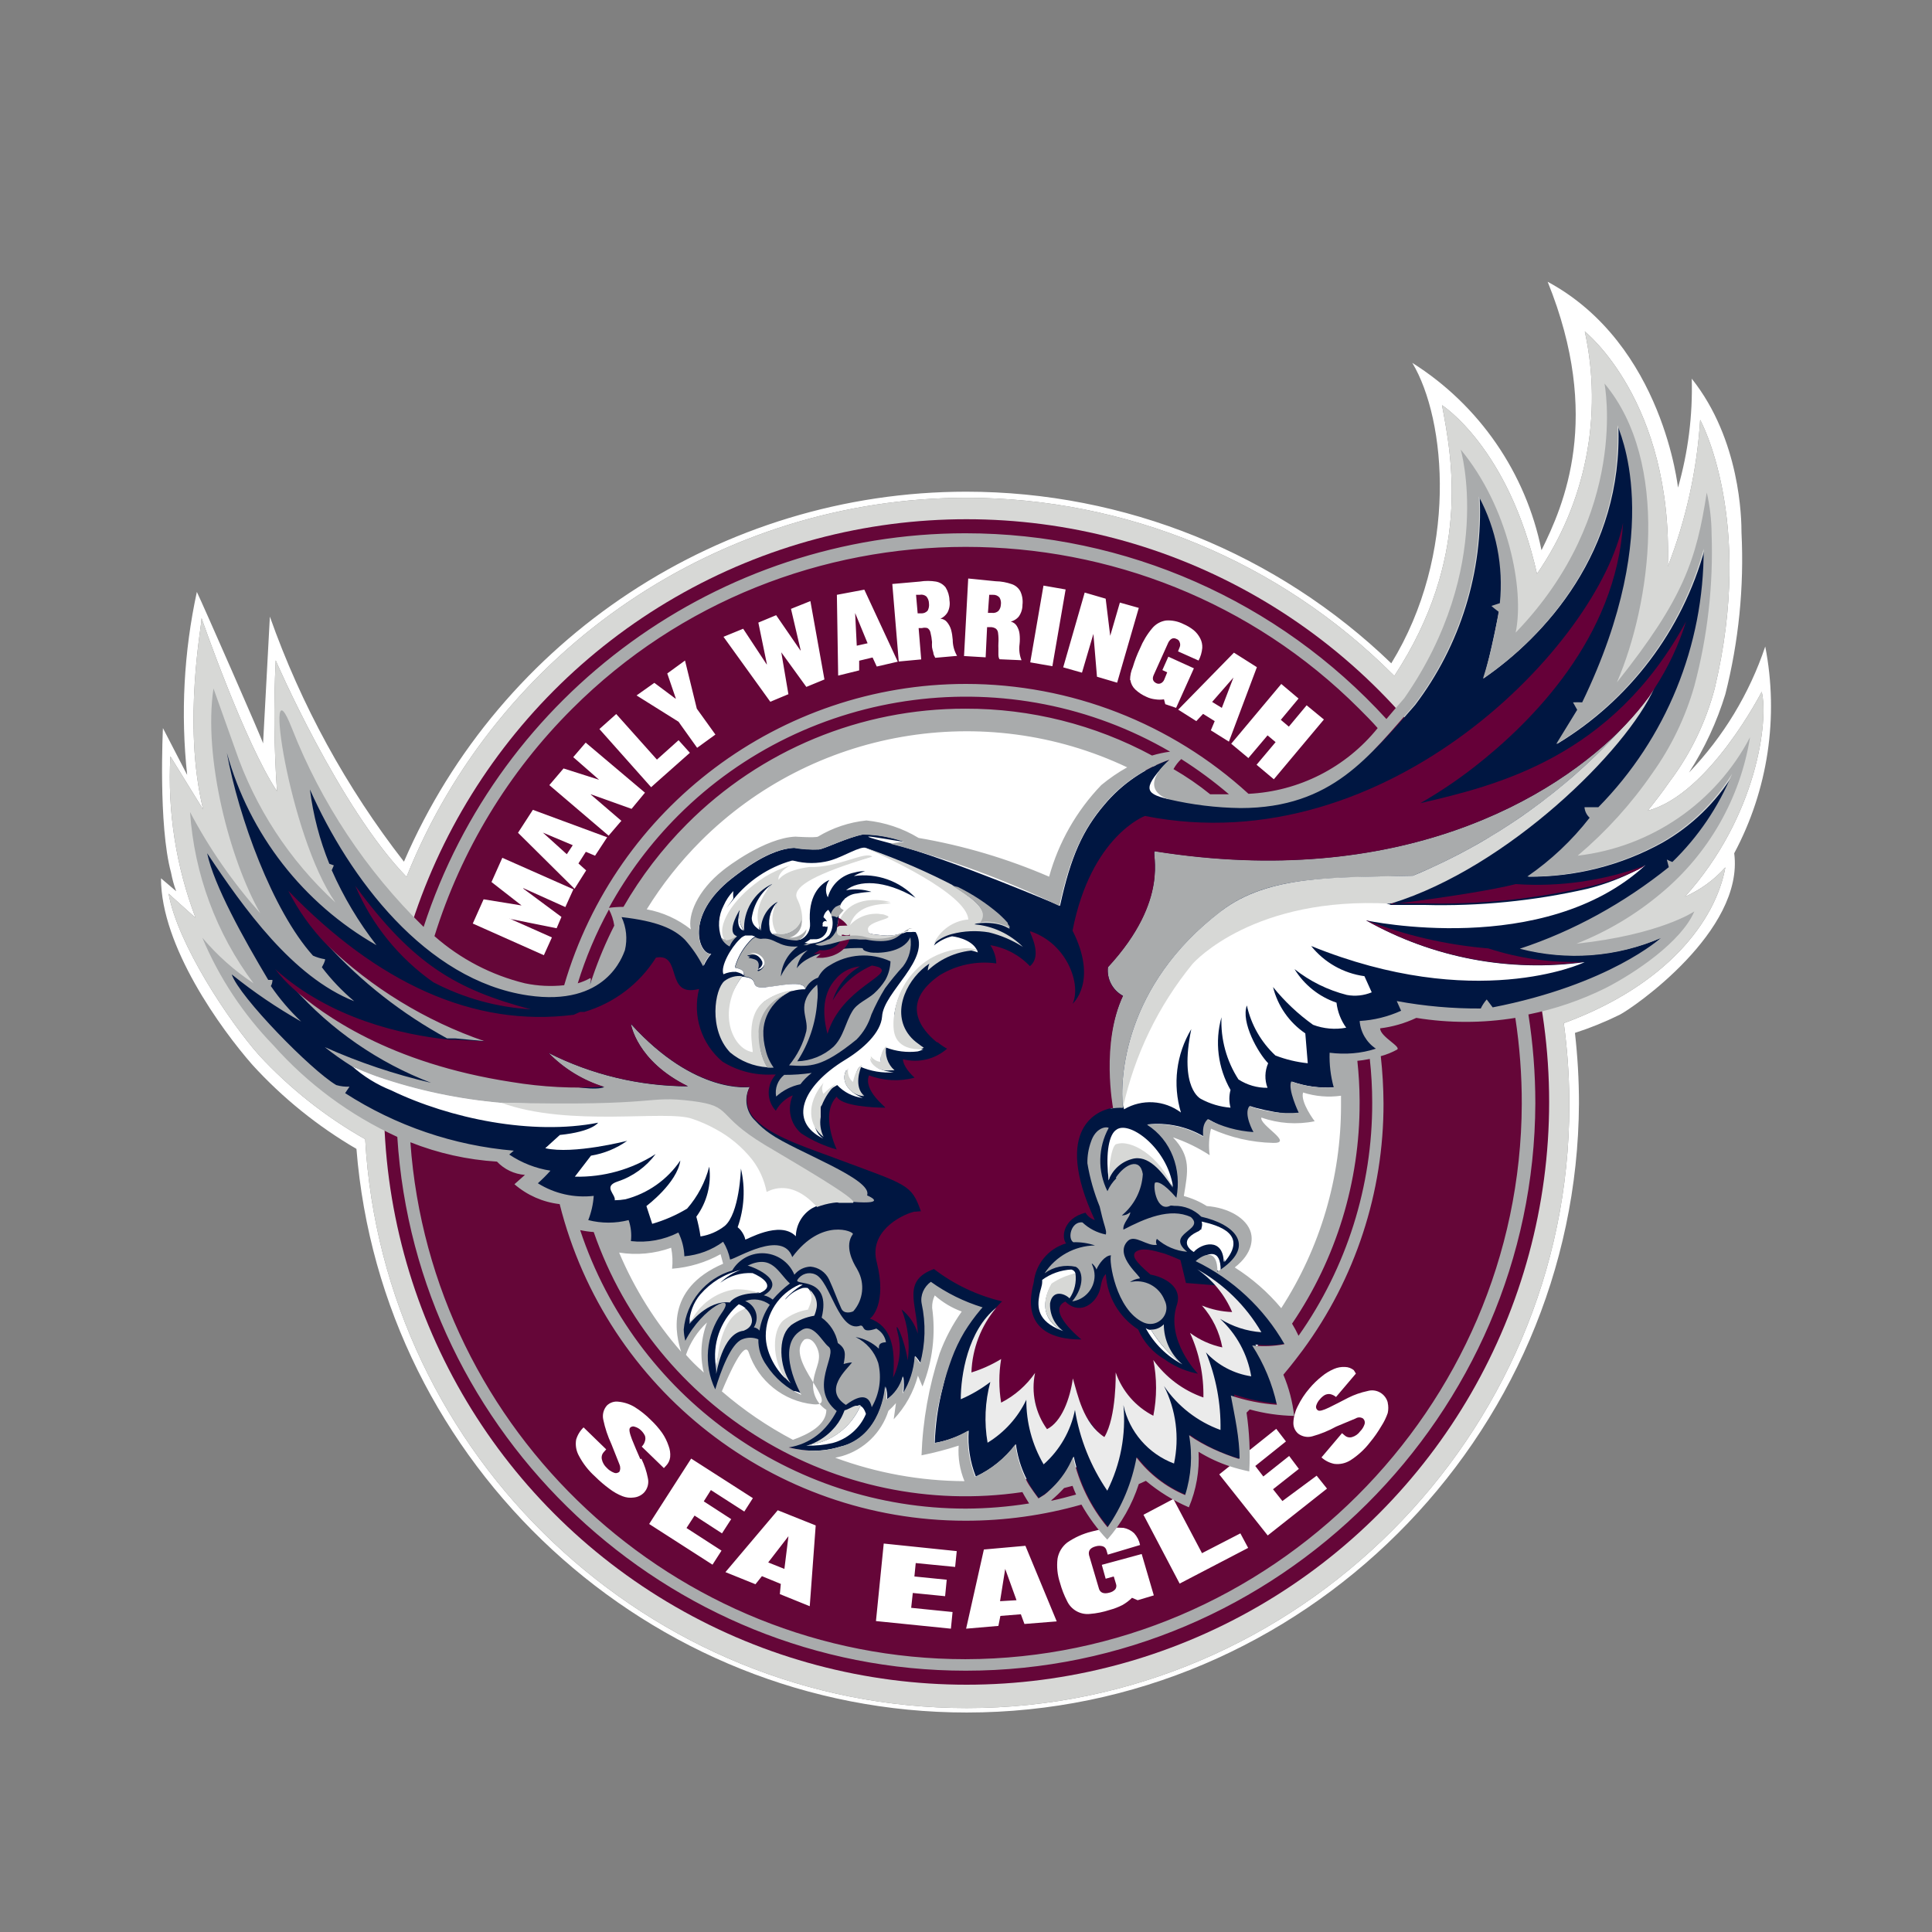
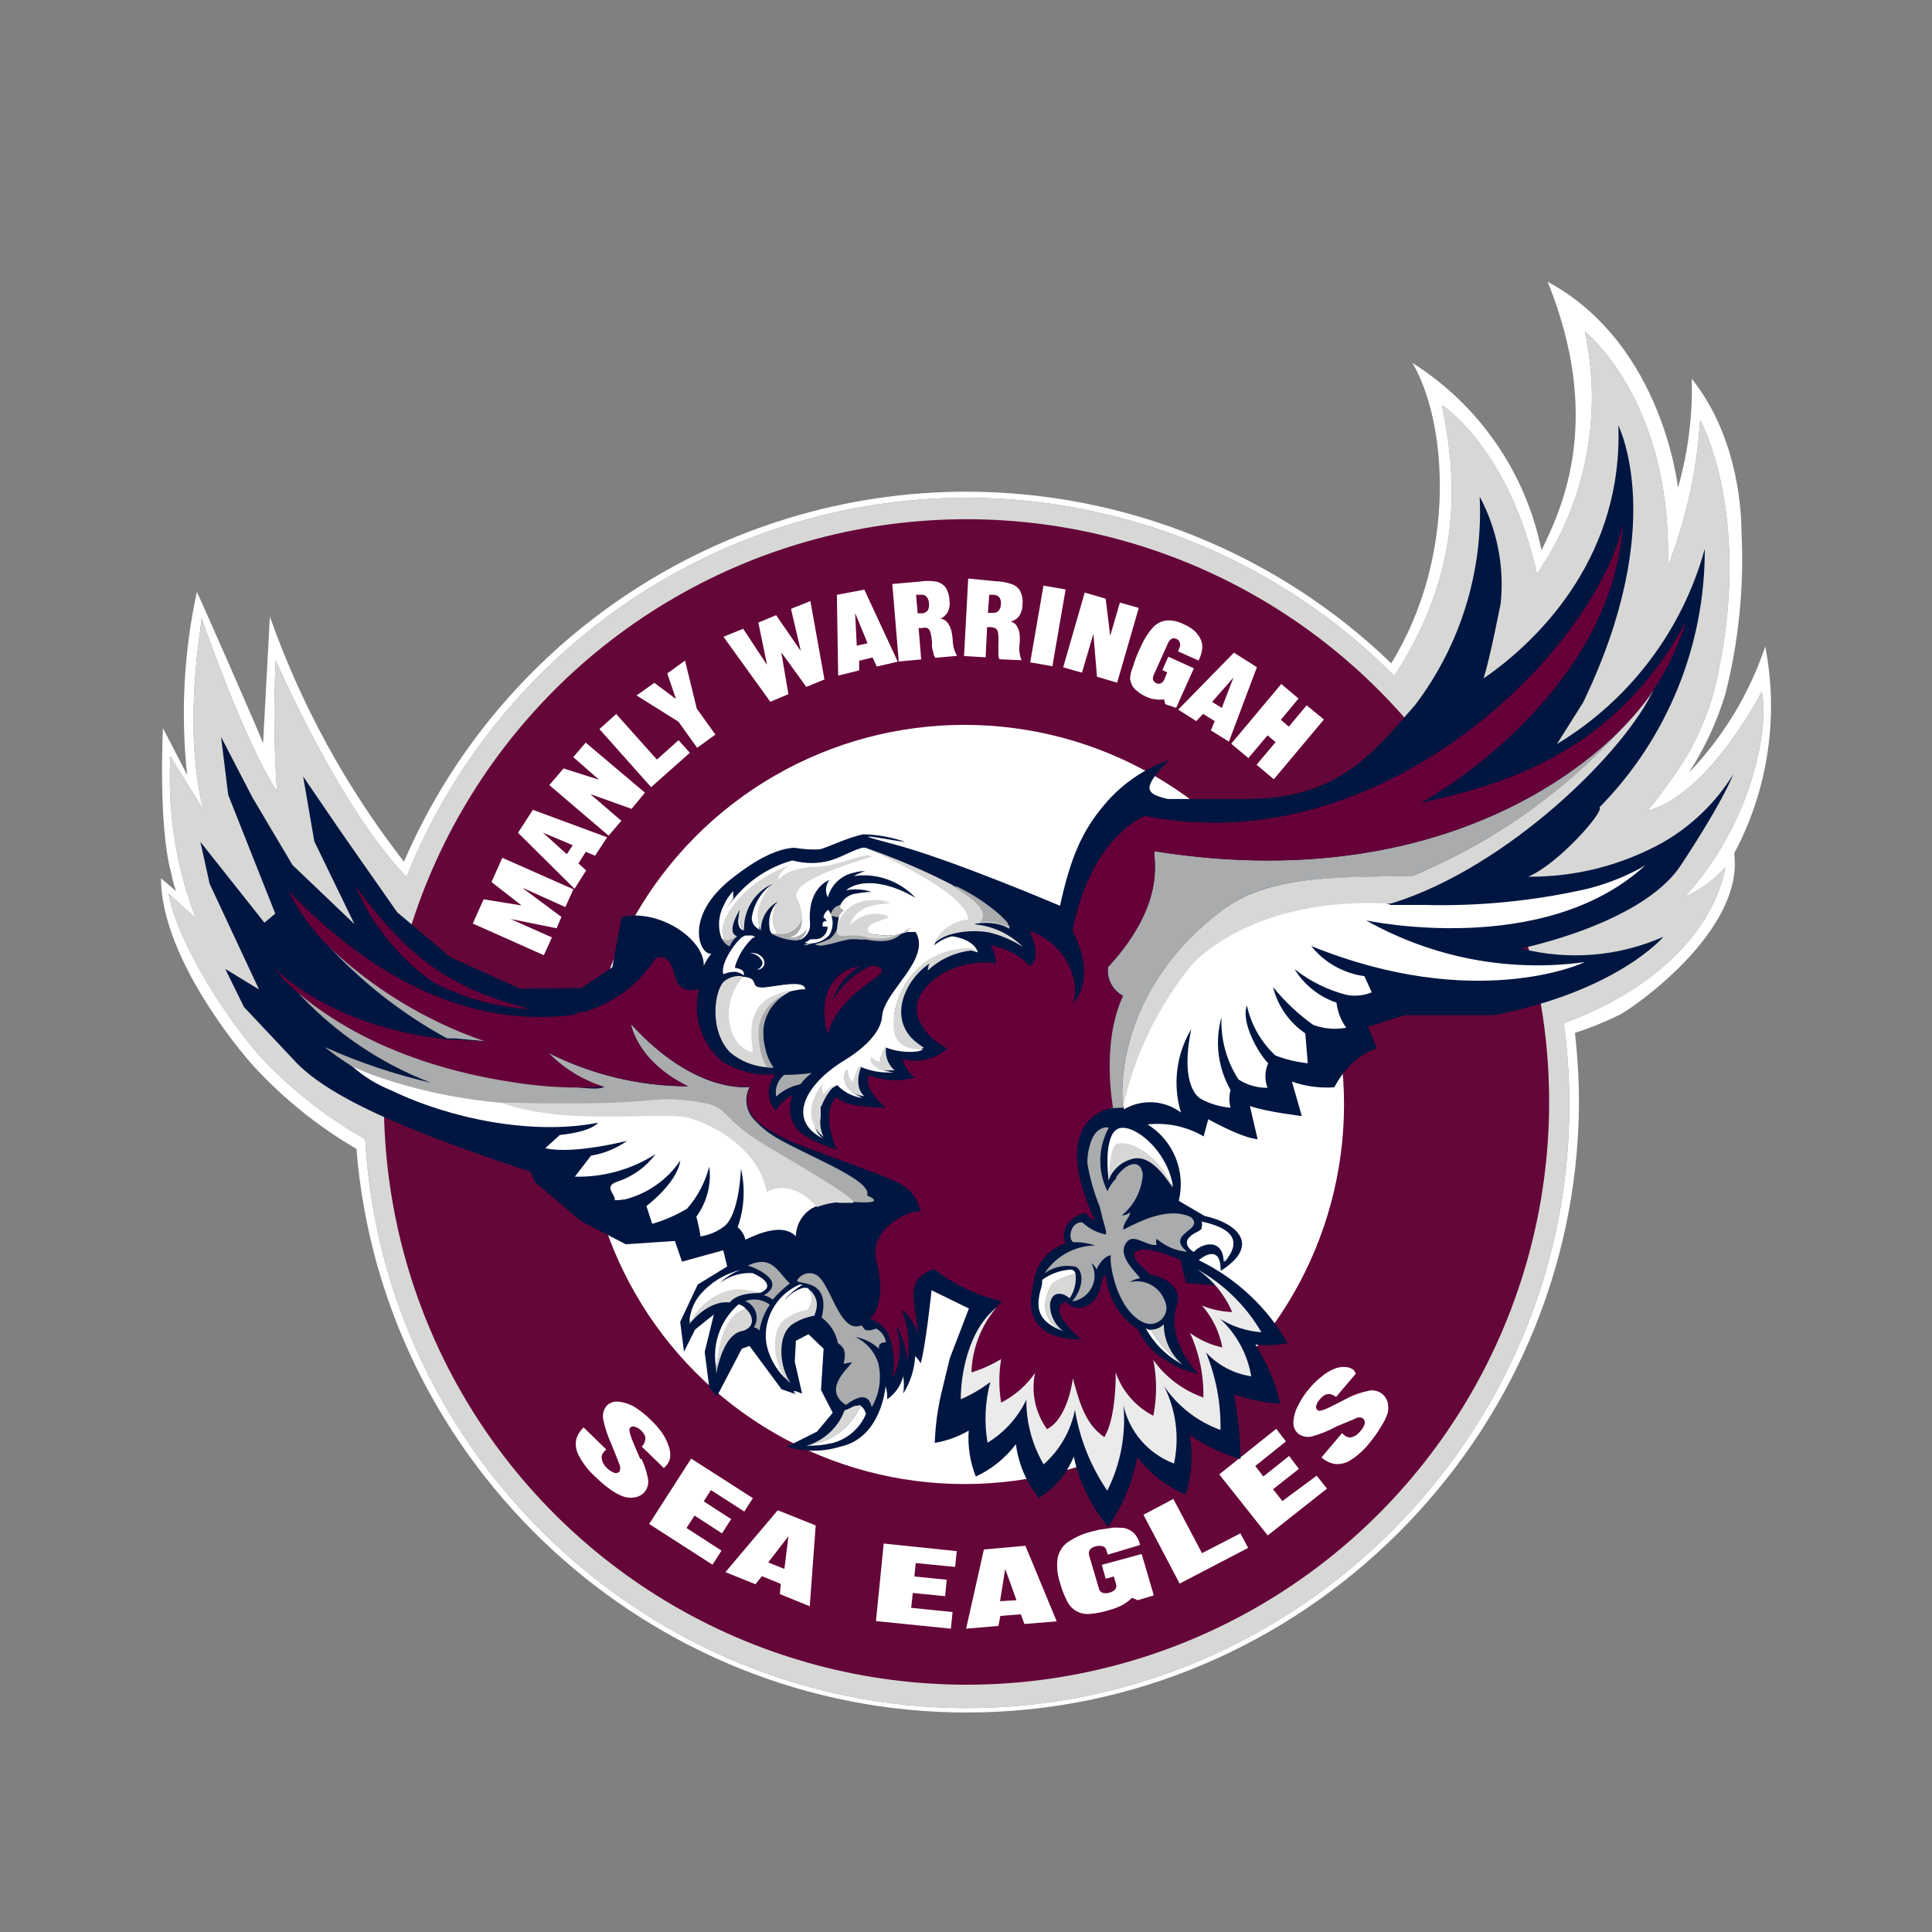
<svg xmlns="http://www.w3.org/2000/svg" width="48px" height="48px" viewBox="0 0 48 48" version="1.1">
  <rect x="0" y="0" width="48" height="48" fill="#808080" stroke="none" />
  <title>Teams/NRL/MAN</title>
  <g id="Teams/NRL/MAN" stroke="none" stroke-width="1" fill="none" fill-rule="evenodd">
    <g id="sea-eagles-badge" transform="translate(4, 7)">
      <path d="M39.769,10.186 C39.769,10.186 38.464,12.738 36.939,13.14 C37.116,12.919 37.3,12.682 37.477,12.425 C37.999,11.733 38.38,10.945 38.601,10.106 C39.604,5.892 38.24,3.431 38.24,3.431 C38.161,4.679 37.89,5.907 37.437,7.072 C37.565,2.962 35.374,1.236 35.374,1.236 C35.828,3.321 35.398,5.5 34.186,7.256 C33.48,4.118 31.826,3.066 31.826,3.066 C32.079,4.403 32.549,6.879 30.642,9.793 L30.602,9.753 C27.792,6.945 23.983,5.368 20.011,5.367 C13.898,5.367 8.371,9.109 6.1,14.785 C4.427,13.06 2.85,9.407 2.85,9.407 C2.796,10.491 2.807,11.576 2.882,12.658 C2.079,11.454 1.007,8.356 1.007,8.356 C1.035,8.424 0.518,10.944 1.047,13.112 L0.233,11.791 C0.159,13.158 0.372,14.525 0.859,15.805 L0.189,15.203 C0.409,16.447 1.682,18.365 2.436,19.216 C3.202,20.044 4.091,20.748 5.073,21.303 C5.514,29.188 12.122,35.437 20.02,35.437 C28.232,35.437 34.989,28.679 34.989,20.467 L34.989,20.32 C34.984,19.685 34.938,19.051 34.852,18.421 C37.409,17.482 38.625,15.881 38.866,14.549 C38.587,14.86 38.245,15.109 37.862,15.279 C39.668,13.276 39.941,10.876 39.769,10.186 Z M39.857,9.062 C40.198,10.812 39.926,12.627 39.086,14.199 C39.339,16.134 36.574,18.044 36.237,18.213 C35.879,18.389 35.509,18.539 35.129,18.662 C35.195,19.243 35.229,19.827 35.229,20.412 C35.188,28.728 28.335,35.547 20.019,35.547 C12.129,35.547 5.482,29.409 4.856,21.544 C3.894,20.983 3.022,20.279 2.272,19.457 C1.497,18.574 0,16.515 0,14.821 L0.377,15.142 C0.321,14.991 0.279,14.835 0.249,14.677 C-0.072,13.497 0.048,11.089 0.048,11.089 L0.65,12.253 C0.486,10.734 0.567,9.199 0.891,7.706 C1.019,7.967 2.536,11.418 2.536,11.47 L2.705,8.32 C3.481,10.515 4.605,12.571 6.036,14.408 C8.435,8.84 13.943,5.216 20.006,5.216 C23.945,5.217 27.73,6.745 30.566,9.48 C32.231,6.767 31.939,3.431 31.088,2.015 C32.749,3.063 33.909,4.745 34.298,6.67 C34.852,5.551 35.815,3.371 34.451,0 C37.349,1.565 37.69,5.177 37.69,5.113 C37.941,4.234 38.056,3.322 38.031,2.408 C39.243,3.929 39.267,5.904 39.267,6.233 C39.334,7.583 39.198,8.936 38.866,10.246 C38.656,10.934 38.352,11.589 37.963,12.193 C38.817,11.302 39.464,10.233 39.857,9.062 Z" id="Shape" fill="#FFFFFF" fill-rule="nonzero" />
      <path d="M39.769,10.186 C39.769,10.186 38.464,12.738 36.939,13.14 C37.116,12.919 37.3,12.682 37.477,12.425 C37.999,11.733 38.38,10.945 38.601,10.106 C39.604,5.892 38.24,3.431 38.24,3.431 C38.161,4.679 37.89,5.907 37.437,7.072 C37.565,2.962 35.374,1.236 35.374,1.236 C35.828,3.321 35.398,5.5 34.186,7.256 C33.48,4.118 31.826,3.066 31.826,3.066 C32.079,4.403 32.549,6.879 30.642,9.793 L30.602,9.753 C27.792,6.945 23.983,5.368 20.011,5.367 C13.898,5.367 8.371,9.109 6.1,14.785 C4.427,13.06 2.85,9.407 2.85,9.407 C2.796,10.491 2.807,11.576 2.882,12.658 C2.079,11.454 1.007,8.356 1.007,8.356 C1.035,8.424 0.518,10.944 1.047,13.112 L0.233,11.791 C0.159,13.158 0.372,14.525 0.859,15.805 L0.189,15.203 C0.409,16.447 1.682,18.365 2.436,19.216 C3.202,20.044 4.091,20.748 5.073,21.303 C5.514,29.188 12.122,35.437 20.02,35.437 C28.232,35.437 34.989,28.679 34.989,20.467 L34.989,20.32 C34.984,19.685 34.938,19.051 34.852,18.421 C37.409,17.482 38.625,15.881 38.866,14.549 C38.587,14.86 38.245,15.109 37.862,15.279 C39.668,13.276 39.941,10.876 39.769,10.186 Z" id="Path" fill="#D7D8D6" fill-rule="nonzero" />
      <ellipse id="Oval" fill="#650638" cx="20.013" cy="20.378" rx="14.475" ry="14.478" />
      <circle id="Oval" fill="#FFFFFF" cx="19.961" cy="20.44" r="9.431" />
      <path d="M20.577,7.778 L20.673,7.778 C20.734,7.775 20.793,7.8 20.833,7.846 C20.865,7.901 20.876,7.965 20.866,8.027 C20.863,8.083 20.842,8.137 20.805,8.179 C20.761,8.218 20.703,8.235 20.645,8.227 L20.545,8.227 L20.577,7.778 Z M20.524,8.581 L20.605,8.581 C20.655,8.579 20.704,8.593 20.745,8.621 C20.776,8.649 20.795,8.688 20.797,8.729 C20.808,8.813 20.811,8.898 20.805,8.982 C20.803,9.026 20.803,9.07 20.805,9.114 L20.805,9.243 C20.805,9.291 20.805,9.335 20.833,9.379 L21.379,9.403 C21.328,9.276 21.312,9.138 21.331,9.002 C21.34,8.919 21.34,8.836 21.331,8.753 C21.324,8.682 21.3,8.614 21.263,8.553 C21.23,8.498 21.176,8.459 21.114,8.444 C21.189,8.423 21.256,8.382 21.307,8.324 C21.37,8.237 21.404,8.134 21.403,8.027 C21.417,7.913 21.399,7.798 21.351,7.694 C21.306,7.609 21.23,7.544 21.138,7.513 C21.009,7.468 20.874,7.443 20.737,7.441 L20.055,7.373 L19.951,9.299 L20.488,9.331 L20.524,8.581 Z M18.847,7.778 C18.906,7.765 18.968,7.78 19.015,7.818 C19.056,7.866 19.079,7.927 19.08,7.991 C19.088,8.053 19.077,8.116 19.048,8.171 C19.007,8.217 18.948,8.242 18.887,8.239 L18.799,8.239 L18.759,7.778 L18.847,7.778 Z M19.064,7.433 L19.052,7.433 C18.985,7.433 18.917,7.438 18.851,7.449 L18.169,7.509 L18.329,9.435 L18.887,9.383 L18.823,8.605 L18.903,8.605 C18.949,8.592 18.998,8.592 19.044,8.605 C19.08,8.629 19.106,8.666 19.116,8.709 C19.136,8.788 19.149,8.868 19.156,8.95 C19.153,8.994 19.153,9.038 19.156,9.082 C19.164,9.126 19.174,9.169 19.188,9.211 C19.188,9.259 19.216,9.303 19.236,9.343 L19.778,9.295 C19.707,9.173 19.67,9.035 19.67,8.894 C19.664,8.81 19.651,8.726 19.629,8.645 C19.608,8.574 19.573,8.509 19.525,8.452 C19.485,8.404 19.427,8.375 19.365,8.372 C19.435,8.34 19.495,8.288 19.537,8.223 C19.589,8.129 19.607,8.02 19.589,7.914 C19.587,7.801 19.553,7.69 19.493,7.593 C19.433,7.518 19.347,7.466 19.252,7.449 C19.19,7.439 19.127,7.433 19.064,7.433 L19.064,7.433 Z M21.596,9.456 L22.146,9.552 L22.475,7.645 L21.925,7.549 L21.596,9.456 Z M17.246,8.231 L17.555,8.982 L17.286,9.042 L17.246,8.239 L17.246,8.231 Z M17.346,9.656 L17.346,9.415 L17.679,9.335 L17.783,9.56 L18.305,9.439 L17.474,7.65 L16.792,7.778 L16.824,9.785 L17.346,9.656 Z M22.884,9.704 L23.165,8.749 L23.254,9.813 L23.755,9.961 L24.293,8.103 L23.823,7.971 L23.583,8.797 L23.47,7.874 L22.949,7.722 L22.415,9.58 L22.88,9.712 L22.884,9.704 Z M15.893,9.159 L15.885,9.159 L15.283,8.284 L14.841,8.468 L15.054,9.504 L15.046,9.504 L14.464,8.621 L13.975,8.821 L15.138,10.435 L15.58,10.25 L15.588,10.25 L15.411,9.207 L16.033,10.066 L16.483,9.881 L16.134,7.934 L15.652,8.127 L15.893,9.159 Z M24.084,9.897 C24.097,9.986 24.14,10.068 24.205,10.13 C24.287,10.207 24.382,10.269 24.486,10.314 C24.555,10.347 24.63,10.367 24.706,10.375 C24.777,10.386 24.849,10.386 24.919,10.375 L24.951,10.495 L25.22,10.587 L25.662,9.604 L25.027,9.315 L24.879,9.648 L24.999,9.704 L24.927,9.881 C24.912,9.92 24.884,9.953 24.847,9.973 C24.809,9.993 24.764,9.993 24.726,9.973 C24.646,9.933 24.618,9.865 24.666,9.765 L25.027,8.962 C25.08,8.866 25.148,8.833 25.228,8.874 C25.266,8.886 25.296,8.916 25.308,8.954 C25.326,8.995 25.326,9.041 25.308,9.082 L25.268,9.183 L25.778,9.411 C25.829,9.314 25.86,9.208 25.87,9.098 C25.875,9.015 25.857,8.932 25.818,8.858 C25.778,8.781 25.724,8.713 25.658,8.657 C25.579,8.594 25.493,8.543 25.401,8.504 C25.268,8.437 25.12,8.406 24.971,8.416 C24.836,8.435 24.713,8.504 24.626,8.609 C24.499,8.76 24.396,8.931 24.321,9.114 C24.25,9.262 24.191,9.415 24.145,9.572 C24.1,9.673 24.077,9.782 24.076,9.893 L24.084,9.897 Z M26.356,10.587 L26.115,10.439 L26.645,9.833 L26.356,10.587 Z M25.722,10.916 L25.89,10.736 L26.179,10.916 L26.083,11.145 L26.532,11.426 L27.227,9.576 L26.657,9.215 L25.272,10.631 L25.722,10.916 Z M12.791,10.355 L12.779,10.355 L12.257,9.965 L11.815,10.278 L12.859,10.932 C12.859,10.932 12.859,10.936 13.32,11.579 L13.774,11.25 L13.312,10.607 L13.019,9.411 L12.578,9.732 L12.791,10.355 Z M26.589,11.478 L27.022,11.839 L27.018,11.831 L27.492,11.27 L27.692,11.438 L27.219,12 L27.648,12.361 L28.892,10.876 L28.463,10.523 L28.021,11.053 L27.821,10.884 L28.262,10.355 L27.833,9.993 L26.589,11.478 Z M12.321,11.872 L11.31,10.74 L10.892,11.113 L12.177,12.558 C12.177,12.558 12.177,12.554 13.14,11.703 L12.859,11.39 L12.321,11.872 Z M11.442,13.397 L10.68,12.742 L10.68,12.734 L11.691,13.096 L12.024,12.694 L10.551,11.45 L10.242,11.811 L10.884,12.373 L10.001,12.092 L9.648,12.506 L11.121,13.762 L11.43,13.401 L11.442,13.397 Z M10.082,14.223 L9.488,13.686 L10.23,13.999 L10.082,14.223 Z M10.563,14.625 L10.371,14.452 L10.555,14.163 L10.784,14.26 L11.085,13.802 L9.239,13.12 L8.87,13.69 L10.274,15.082 L10.563,14.625 Z M8.683,15.832 L8.665,15.829 L8.657,15.821 L8.683,15.832 L9.829,16.062 L9.949,15.781 L9.002,15.078 L9.002,15.066 L10.046,15.536 L10.246,15.094 L8.48,14.312 L8.211,14.914 L8.958,15.496 L8.015,15.343 L7.746,15.945 L9.512,16.732 L9.712,16.29 L8.683,15.832 Z M30.478,27.845 C30.451,27.74 30.382,27.65 30.287,27.596 C30.193,27.542 30.08,27.529 29.976,27.56 C29.809,27.595 29.647,27.651 29.494,27.728 C29.334,27.809 29.173,27.897 29.021,27.969 C28.868,28.042 28.78,28.066 28.74,28.038 C28.703,28.013 28.687,27.967 28.7,27.925 C28.718,27.865 28.749,27.81 28.792,27.765 C28.826,27.723 28.866,27.688 28.912,27.66 C28.953,27.639 28.999,27.63 29.045,27.636 C29.099,27.647 29.151,27.672 29.193,27.708 L29.687,27.126 L29.635,27.042 C29.574,26.992 29.497,26.964 29.418,26.962 C29.325,26.957 29.231,26.973 29.145,27.01 C29.035,27.057 28.932,27.119 28.84,27.195 C28.727,27.285 28.624,27.385 28.531,27.496 C28.416,27.63 28.319,27.778 28.242,27.937 C28.177,28.061 28.14,28.198 28.134,28.339 C28.128,28.446 28.173,28.55 28.254,28.619 C28.355,28.695 28.486,28.719 28.607,28.684 C28.813,28.627 29.011,28.546 29.197,28.443 L29.679,28.242 C29.735,28.206 29.807,28.206 29.864,28.242 C29.902,28.276 29.918,28.329 29.904,28.379 C29.882,28.448 29.843,28.512 29.791,28.563 C29.742,28.631 29.671,28.681 29.591,28.704 C29.528,28.723 29.459,28.708 29.41,28.664 L29.342,28.607 L28.832,29.209 C28.922,29.291 29.034,29.347 29.153,29.37 C29.294,29.387 29.435,29.354 29.555,29.278 C29.739,29.159 29.902,29.01 30.036,28.836 C30.141,28.71 30.234,28.576 30.317,28.435 C30.384,28.332 30.438,28.222 30.478,28.106 C30.496,28.022 30.496,27.936 30.478,27.853 L30.478,27.845 Z M11.908,29.25 C11.833,29.081 11.763,28.916 11.699,28.756 C11.639,28.595 11.619,28.503 11.659,28.467 C11.689,28.439 11.733,28.431 11.771,28.447 C11.832,28.464 11.888,28.497 11.932,28.543 C11.97,28.58 12.001,28.624 12.024,28.672 C12.038,28.715 12.038,28.761 12.024,28.804 C12.01,28.856 11.982,28.903 11.944,28.941 L12.494,29.474 L12.55,29.414 C12.606,29.356 12.641,29.281 12.65,29.201 C12.659,29.106 12.645,29.01 12.61,28.92 C12.572,28.806 12.518,28.698 12.45,28.599 C12.367,28.483 12.273,28.376 12.169,28.278 C12.048,28.156 11.913,28.048 11.767,27.957 C11.645,27.884 11.508,27.838 11.366,27.825 C11.26,27.81 11.153,27.846 11.077,27.921 C10.993,28.018 10.96,28.149 10.989,28.274 C11.032,28.482 11.1,28.684 11.189,28.876 L11.39,29.382 C11.422,29.462 11.41,29.522 11.39,29.563 C11.353,29.6 11.297,29.61 11.25,29.587 C11.182,29.561 11.122,29.52 11.073,29.466 C11.012,29.411 10.97,29.338 10.953,29.258 C10.938,29.193 10.956,29.125 11.001,29.077 L11.061,29.009 L10.499,28.463 C10.412,28.546 10.348,28.652 10.314,28.768 C10.291,28.906 10.315,29.047 10.383,29.169 C10.485,29.363 10.621,29.537 10.784,29.683 C10.896,29.795 11.017,29.899 11.145,29.992 C11.243,30.067 11.351,30.128 11.466,30.173 C11.555,30.208 11.652,30.219 11.747,30.205 C11.843,30.196 11.933,30.153 12,30.084 C12.09,29.987 12.126,29.852 12.096,29.723 C12.064,29.556 12.01,29.394 11.936,29.242 L11.908,29.25 Z M27.861,30.293 L27.628,30 L28.27,29.494 L28.029,29.173 L27.387,29.683 L27.187,29.422 L27.949,28.812 L27.708,28.499 L26.292,29.631 L27.496,31.148 L28.969,29.984 L28.712,29.663 L27.861,30.293 Z M13.938,31.096 C14.163,30.743 14.167,30.743 14.167,30.743 L13.485,30.301 L13.662,30.02 L14.492,30.554 L14.705,30.221 L13.172,29.238 L12.128,30.863 L13.702,31.874 L13.926,31.525 L13.056,30.963 L13.256,30.654 L13.938,31.096 Z M25.862,31.585 L25.152,30.241 L24.409,30.634 L25.308,32.344 L27.01,31.457 L26.817,31.096 L25.854,31.593 L25.862,31.585 Z M15.588,31.176 L15.488,31.979 L15.086,31.818 L15.588,31.168 L15.588,31.176 Z M14.023,32.059 L14.769,32.36 L14.93,32.159 L15.399,32.352 L15.375,32.605 L16.118,32.906 L16.266,30.899 L15.323,30.522 L14.023,32.059 Z M23.374,31.878 L23.47,32.223 L23.671,32.167 L23.727,32.352 C23.744,32.398 23.736,32.449 23.707,32.488 C23.668,32.529 23.618,32.557 23.563,32.569 C23.422,32.609 23.338,32.569 23.306,32.48 L23.057,31.638 C23.033,31.529 23.085,31.453 23.229,31.417 C23.285,31.401 23.343,31.401 23.398,31.417 C23.444,31.432 23.479,31.47 23.49,31.517 L23.522,31.625 L24.325,31.385 C24.303,31.276 24.251,31.174 24.177,31.092 C24.103,31.023 24.011,30.977 23.912,30.959 L23.672,30.951 C23.672,30.951 23.321,31.008 23.318,31.003 L23.117,31.052 C22.902,31.106 22.698,31.198 22.515,31.324 C22.387,31.423 22.301,31.566 22.274,31.726 C22.25,31.926 22.271,32.129 22.334,32.32 C22.377,32.478 22.436,32.632 22.511,32.777 C22.611,32.992 22.837,33.121 23.073,33.098 C23.242,33.085 23.409,33.051 23.571,32.998 C23.679,32.969 23.784,32.929 23.884,32.878 C23.972,32.829 24.053,32.768 24.124,32.697 L24.265,32.757 L24.666,32.637 L24.365,31.609 L23.374,31.878 Z M20.846,32.781 L20.974,31.979 L21.255,32.757 L20.846,32.781 Z M20.444,31.497 L20.003,33.464 L20.805,33.395 L20.854,33.147 L21.363,33.106 L21.452,33.347 L22.254,33.283 L21.476,31.405 L20.444,31.497 Z M17.763,33.275 L19.625,33.464 L19.666,33.05 L18.638,32.946 L18.678,32.577 L19.481,32.657 L19.521,32.248 L18.718,32.167 L18.751,31.834 L19.73,31.93 L19.77,31.537 L17.956,31.349 L17.763,33.275 Z" id="Shape" fill="#FFFFFF" fill-rule="nonzero" />
-       <polygon id="Path" fill="#FFFFFF" points="24.655 12.014 24.967 12.014 24.967 12.372 24.655 12.372" />
      <g id="Group" transform="translate(0.722, 2.528)">
        <path d="M35.016,10.531 C35.15,10.627 33.98,11.951 33.245,12.253 C34.41,12.264 35.558,11.973 36.577,11.41 C37.3,10.999 37.908,10.412 38.344,9.704 C38.005,10.529 37.042,11.963 37.042,11.963 C36.089,13.426 33.064,14.036 33.064,14.036 C34.243,14.34 35.491,14.238 36.605,13.747 C36.605,13.747 35.479,15.091 32.395,15.693 L30.18,15.693 L29.268,15.983 L29.487,16.521 C28.782,16.732 28.431,17.485 28.431,17.485 C28.073,17.511 27.714,17.463 27.375,17.344 L27.621,18.2 C27.621,18.2 26.716,18.092 26.331,17.95 L26.523,18.775 C26.133,18.748 25.296,18.279 25.296,18.279 L25.183,18.705 C24.762,18.46 24.274,18.355 23.79,18.408 C24.431,18.807 24.743,19.573 24.565,20.307 L25.203,20.681 C26.03,20.861 26.608,21.415 25.605,22.046 C25.613,21.467 25.271,21.604 25.062,21.781 C25.99,22.231 26.759,22.95 27.271,23.844 C27.006,23.896 26.736,23.907 26.468,23.876 C26.76,24.327 26.969,24.826 27.086,25.35 C26.695,25.322 26.309,25.244 25.938,25.117 C26.039,25.646 26.093,26.184 26.098,26.723 C25.647,26.592 25.22,26.388 24.834,26.121 C24.923,26.616 24.89,27.126 24.737,27.606 C24.261,27.406 23.846,27.085 23.533,26.675 C23.417,27.297 23.171,27.888 22.81,28.409 C22.388,27.903 22.094,27.303 21.955,26.659 C21.785,27.087 21.481,27.45 21.088,27.69 C20.778,27.306 20.581,26.843 20.518,26.353 C20.256,26.698 19.914,26.974 19.522,27.157 C19.378,26.795 19.318,26.405 19.345,26.016 C19.084,26.167 18.799,26.27 18.502,26.321 C18.51,26.1 18.529,25.878 18.558,25.659 C18.592,25.42 18.639,25.182 18.699,24.948 C18.759,24.704 18.876,24.216 18.876,24.216 L19.35,22.982 L18.422,22.528 C18.422,22.528 18.286,23.858 18.153,24.342 C18.113,24.278 18.067,24.217 18.016,24.161 C17.998,24.492 17.896,24.813 17.719,25.093 C17.74,24.95 17.74,24.806 17.719,24.663 C17.66,24.897 17.518,25.102 17.318,25.237 C17.327,25.129 17.314,25.019 17.278,24.916 C17.278,24.944 17.173,26.197 16.153,26.414 C15.722,26.548 15.26,26.548 14.829,26.414 L15.576,26.04 L15.967,25.572 L15.676,25.006 L15.74,23.981 L15.365,23.62 L15.052,23.783 L15.024,24.3 L15.206,25.097 C14.86,24.944 15.052,25.111 15.052,25.111 L14.695,24.987 L13.899,23.911 L13.709,23.98 L13.091,25.16 L12.9,24.948 L12.786,24.06 L13.014,23.13 L12.547,23.505 L12.272,24.056 L12.177,23.313 L12.614,22.385 L13.345,21.937 L13.247,21.535 L12.222,21.818 L12.045,21.304 L10.824,21.385 L9.719,20.815 L8.562,19.833 L8.467,19.589 C5.959,18.752 3.654,17.895 2.664,16.898 L1.34,15.492 L0.874,14.544 L1.713,15.055 L0.486,12.429 L0.257,11.388 L1.847,13.395 L2.117,13.171 L0.948,10.222 L0.77,8.78 L1.548,10.281 L2.545,11.963 L4.084,13.431 L3.087,11.375 L2.809,9.763 L3.765,11.162 L5.148,13.139 L6.474,14.256 L8.191,15.032 L9.724,15.02 L10.49,14.501 L10.721,13.249 C11.718,13.048 12.8,13.851 12.761,14.469 C12.809,14.36 12.872,14.259 12.95,14.168 C12.657,14.2 12.255,13.245 13.459,12.297 C13.692,12.121 14.383,11.563 15.017,11.534 C15.22,11.57 15.426,11.583 15.632,11.575 C15.788,11.551 16.322,11.282 16.723,11.201 C17.077,11.206 17.427,11.269 17.76,11.386 C17.639,11.394 15.999,11.06 17.438,11.434 C18.878,11.808 21.614,12.976 21.614,12.976 C21.879,11.751 22.18,11.093 22.722,10.458 C23.148,9.952 23.703,9.569 24.328,9.35 C23.669,10.033 23.691,10.183 24.288,10.322 L26.21,10.322 C28.487,10.322 29.319,9.266 30.435,7.989 C31.561,6.505 32.129,4.672 32.04,2.81 C32.474,3.622 32.656,4.544 32.562,5.46 C32.562,5.46 32.305,6.795 32.137,7.327 C33.638,6.295 35.606,4.187 35.485,1.035 C35.501,1.1 36.738,3.509 34.61,7.925 L33.96,8.957 C35.761,7.872 37.076,6.135 37.633,4.107 C37.642,6.51 36.701,8.819 35.016,10.531 L35.016,10.531 Z" id="Path" fill="#001641" />
        <path d="M29.225,13.34 C29.225,13.34 33.64,14.292 36.161,11.964 L36,12.06 C35.594,12.277 35.162,12.442 34.716,12.554 C33.387,12.856 32.025,12.991 30.662,12.955 L29.835,12.955 C27.922,12.217 24.623,14.35 24.623,14.35 C24.623,14.35 22.972,17.276 23.205,18.032 C23.649,17.771 24.207,17.803 24.618,18.112 C24.408,17.417 24.501,16.665 24.875,16.041 C24.566,17.526 25.116,17.775 25.116,17.775 C25.343,17.898 25.593,17.972 25.85,17.992 C25.811,17.847 25.811,17.695 25.85,17.551 C25.536,17.003 25.455,16.352 25.625,15.745 C25.603,16.291 25.75,16.83 26.047,17.29 C26.262,17.429 26.513,17.502 26.769,17.498 C26.694,17.301 26.7,17.082 26.785,16.888 C26.536,16.635 26.103,15.869 26.256,15.452 C26.361,15.929 26.608,16.363 26.966,16.696 C27.224,16.795 27.494,16.86 27.769,16.888 L27.708,16.146 C27.308,15.874 27.022,15.464 26.906,14.994 C27.193,15.351 27.528,15.667 27.901,15.933 C28.164,16.032 28.448,16.057 28.724,16.005 C28.592,15.822 28.509,15.608 28.483,15.383 C28.048,15.235 27.679,14.94 27.44,14.549 C27.823,14.852 28.266,15.071 28.74,15.191 C28.948,15.23 29.162,15.207 29.358,15.126 L29.177,14.725 C28.656,14.654 28.182,14.386 27.853,13.975 C31.906,15.62 34.583,14.416 34.648,14.376 C32.777,14.632 30.875,14.27 29.229,13.345 L29.225,13.34 Z M15.572,20.432 C15.572,20.432 14.475,17.227 7.71,17.86 L7.75,17.86 C6.69,17.77 5.645,17.549 4.639,17.201 C4.439,17.129 4.238,17.041 4.025,16.961 C4.313,17.217 4.643,17.421 5.001,17.563 C6.454,18.265 8.504,18.686 10.138,18.365 C10.138,18.365 10.001,18.586 9.187,18.67 L8.825,18.999 C9.52,19.16 10.86,18.815 10.86,18.815 C10.593,19.005 10.285,19.131 9.961,19.184 L9.56,19.706 C10.27,19.723 10.969,19.528 11.567,19.144 C11.33,19.463 11.001,19.702 10.623,19.826 C10.246,19.951 10.583,20.147 10.551,20.292 C10.64,20.291 10.729,20.283 10.816,20.268 C11.373,20.123 11.858,19.781 12.181,19.304 C12.1,19.866 11.346,20.428 11.338,20.436 L11.482,20.878 C11.786,20.79 12.078,20.663 12.349,20.5 C12.611,20.2 12.799,19.842 12.899,19.457 C12.956,19.897 12.841,20.343 12.578,20.701 C12.623,20.862 12.658,21.025 12.682,21.191 C12.902,21.157 13.109,21.067 13.284,20.93 C13.646,20.621 13.686,19.545 13.686,19.505 C13.799,19.988 13.771,20.494 13.605,20.962 L13.658,21.01 C13.705,21.062 13.743,21.122 13.77,21.187 C13.781,21.212 13.789,21.239 13.794,21.267 C13.799,21.295 14.653,20.773 15.05,21.187 C15.057,20.902 15.208,20.64 15.452,20.492 L15.572,20.432 Z" id="Shape" fill="#FFFFFF" />
-         <path d="M29.225,13.34 C30.868,14.262 32.766,14.623 34.631,14.368 C33.826,14.398 33.022,14.285 32.256,14.035 C31.217,13.949 30.197,13.713 29.225,13.336 L29.225,13.34 Z M29.835,12.915 L30.63,12.915 C31.993,12.951 33.355,12.816 34.684,12.514 C35.135,12.42 35.573,12.272 35.988,12.072 L36.149,11.976 C35.123,12.354 34.029,12.512 32.938,12.437 C32.336,12.586 31.268,12.759 29.868,12.935 L29.844,12.935 L29.835,12.915 Z" id="Shape" fill="#650038" />
        <path d="M17.211,16.598 C17.203,16.751 17.292,16.906 17.501,17.061 C17.241,17.071 17.233,17.085 17.049,16.997 C16.852,16.903 16.899,16.754 16.899,16.754 L17.156,16.879 L17.156,16.879 L17.156,16.598 L17.211,16.598 Z" id="Path" fill="#D7D8D6" />
        <path d="M7.344,16.342 L3.403,13.934 C4.261,14.873 5.269,15.662 6.385,16.27 L6.586,16.27 L7.344,16.342 Z M25.646,13.084 C26.85,12.185 28.437,12.297 30.384,12.228 C32.401,11.39 34.203,10.109 35.659,8.48 C33.901,10.326 30.016,12.582 23.968,11.619 C23.876,11.647 24.369,12.803 22.804,14.5 C22.772,14.791 22.92,15.072 23.177,15.211 C22.615,16.415 22.896,18.02 22.896,18.02 L22.848,18.02 C22.957,17.999 23.067,17.991 23.177,17.996 C23.097,17.29 23.186,14.95 25.634,13.096 L25.646,13.084 Z" id="Shape" fill="#A9ABAC" />
        <path d="M13.902,17.478 C13.902,17.478 12.562,17.687 10.953,15.913 C10.953,15.913 11.089,16.836 12.369,17.462 C11.166,17.458 9.98,17.174 8.906,16.631 C9.289,17.026 9.765,17.318 10.29,17.482 C9.507,17.8 3.284,15.828 2.577,15.018 C3.509,16.065 4.679,16.873 5.988,17.374 C5.081,17.164 4.197,16.867 3.347,16.487 C3.565,16.661 3.793,16.821 4.029,16.969 C4.238,17.061 4.431,17.141 4.643,17.217 C5.649,17.563 6.694,17.783 7.754,17.872 C11.767,17.964 13.011,18.169 14.28,18.927 L16.459,20.332 C17.39,20.404 16.82,20.171 16.82,20.171 C16.981,19.77 15.054,19.088 14.412,18.638 C14.277,18.546 14.153,18.438 14.043,18.317 C13.811,18.1 13.755,17.754 13.906,17.474 L13.902,17.478 Z" id="Path" fill="#A9ABAC" />
        <path d="M29.815,12.915 L29.856,12.915 C32.745,12.02 35.695,9.11 36.377,7.569 L36.241,7.782 C36.061,8.03 35.864,8.26 35.654,8.482 C34.199,10.11 32.397,11.391 30.381,12.229 C28.435,12.277 26.809,12.201 25.625,13.1 C23.185,14.954 23.097,17.29 23.177,17.996 C23.463,16.686 24.055,15.462 24.903,14.424 C24.971,14.344 26.448,12.738 29.819,12.923 L29.815,12.915 Z M7.766,17.868 C11.795,17.964 11.274,17.679 12.478,17.827 C13.513,17.96 13.023,18.161 14.292,18.923 C15.006,19.353 16.631,20.284 16.471,20.356 L16.126,20.356 C16.098,20.356 16.115,20.335 15.977,20.356 C15.84,20.376 15.706,20.411 15.576,20.46 C14.878,19.682 14.324,20.107 14.324,20.083 C14.268,19.791 14.145,19.516 13.963,19.28 C13.716,18.97 13.409,18.713 13.06,18.526 C12.874,18.423 12.679,18.337 12.478,18.269 C11.827,18.036 9.435,18.49 7.726,17.868 L7.766,17.868 Z" id="Shape" fill="#D7D8D6" />
        <path d="M23.876,23.51 L23.835,23.51 C23.802,23.504 23.771,23.49 23.743,23.47 C23.951,23.854 24.268,24.167 24.654,24.369 C24.339,24.136 24.073,23.843 23.872,23.506 L23.876,23.51 Z M21.407,22.379 L21.997,22.106 C21.983,22.058 21.942,22.022 21.893,22.013 C21.632,22.027 21.381,22.116 21.171,22.27 C21.171,22.286 21.171,22.302 21.171,22.318 C21.171,22.419 21.122,22.527 21.102,22.639 C21.042,22.953 21.054,23.294 21.64,23.522 L21.7,23.543 C21.7,23.543 20.922,23.237 21.407,22.379 L21.407,22.379 Z M25.702,21.825 C26.284,21.143 25.581,20.922 25.132,20.821 C25.148,20.87 25.148,20.922 25.132,20.97 L25.109,21.077 C25.976,21.198 25.676,21.637 25.702,21.821 L25.702,21.825 Z" id="Shape" fill="#FFFFFF" />
        <path d="M22.997,18.554 C23.298,18.273 24.281,18.979 24.421,19.959 C23.964,19.219 23.378,18.87 23.017,19.007 L22.824,19.798 C22.752,19.236 22.8,18.714 22.993,18.554 L22.997,18.554 Z M24.939,21.576 L24.935,21.576 C24.935,21.576 24.498,21.331 25.027,21.074 C25.057,21.065 25.082,21.047 25.1,21.022 C25.995,21.126 25.71,21.761 25.682,21.825 C25.662,21.203 25.116,21.367 24.939,21.576 L24.939,21.576 Z M13.37,22.627 C13.37,22.627 13.956,22.525 14.159,22.595 C14.561,22.427 14.199,22.194 13.975,22.102 C13.687,22.085 13.403,22.17 13.172,22.343 C13.317,22.201 13.491,22.091 13.682,22.021 C13.484,22.07 13.294,22.149 13.12,22.254 C12.955,22.357 12.806,22.484 12.678,22.631 C12.592,22.732 12.524,22.848 12.478,22.973 C12.448,23.054 12.426,23.139 12.413,23.225 L12.413,23.366 L12.437,23.306 C12.81,22.874 12.9,22.703 13.37,22.627 L13.37,22.627 Z M13.636,22.877 C13.697,22.9 13.753,22.934 13.802,22.977 C13.743,22.996 13.675,23.199 13.675,23.199 C13.193,23.508 13.092,24.265 13.064,24.53 L13.064,24.421 C12.976,23.868 13.168,23.307 13.577,22.924 L13.633,22.876 L13.636,22.877 Z M15.223,22.387 C14.862,22.603 14.713,22.843 14.821,22.724 C14.93,22.605 15.069,22.518 15.223,22.471 C15.263,22.465 15.303,22.465 15.343,22.471 L15.383,22.511 C15.464,22.684 15.558,22.811 15.466,23.024 C15.241,23.062 14.75,23.419 14.75,23.419 C14.486,23.684 14.519,24.299 14.8,24.729 C14.521,24.466 14.303,24.045 14.303,23.662 C14.303,23.109 14.634,22.606 15.142,22.387 L15.223,22.387 Z M16.653,25.4 C16.634,25.391 16.612,25.387 16.591,25.389 L16.591,25.385 C16.614,25.379 16.637,25.379 16.66,25.385 L16.653,25.4 C16.705,25.422 16.755,25.481 16.792,25.601 C16.642,25.958 16.335,26.225 15.961,26.324 C15.747,26.373 15.527,26.395 15.307,26.388 L15.556,26.336 C16.047,26.212 16.453,25.865 16.653,25.4 L16.653,25.4 Z" id="Shape" fill="#FFFFFF" />
        <path d="M17.057,23.478 C16.656,23.619 16.776,23.398 16.656,23.406 C16.118,23.607 15.909,22.29 15.532,22.134 C15.371,22.063 15.183,22.121 15.09,22.27 C14.999,22.42 15.945,22.17 15.692,23.209 C15.902,23.36 16.046,23.586 16.094,23.84 C16.306,23.984 16.282,24.12 16.238,24.361 C16.306,24.339 16.376,24.326 16.447,24.321 C16.318,24.498 15.716,25.003 16.294,25.377 C16.72,25.056 16.884,25.188 16.936,25.433 C17.13,25.101 17.188,24.706 17.097,24.333 C17.005,24.051 16.802,23.819 16.535,23.691 C16.752,23.728 16.954,23.828 17.113,23.98 C17.113,23.9 17.113,23.827 17.29,23.819 C17.267,23.679 17.181,23.556 17.057,23.486 L17.057,23.478 Z M14.264,22.656 C14.341,22.675 14.413,22.711 14.476,22.76 C14.603,22.611 14.746,22.477 14.902,22.359 C14.601,22.078 14.46,21.628 13.85,21.917 C13.85,21.897 14.91,22.266 14.252,22.656 L14.264,22.656 Z M13.79,22.796 C13.915,22.843 14.012,22.944 14.055,23.071 C14.097,23.198 14.079,23.338 14.007,23.45 C14.062,23.458 14.112,23.487 14.147,23.53 C14.183,23.3 14.271,23.08 14.404,22.888 C14.23,22.755 14,22.721 13.794,22.796 L13.79,22.796 Z" id="Shape" fill="#A9ABAC" />
        <path d="M21.849,22.732 C21.975,22.549 22.028,22.326 21.997,22.106 C21.787,22.153 21.587,22.239 21.407,22.359 C20.918,23.213 21.68,23.53 21.688,23.538 C21.472,23.377 21.352,23.118 21.367,22.848 C21.431,22.507 21.728,22.607 21.849,22.728 L21.849,22.732 Z M13.633,22.876 C13.696,22.9 13.753,22.936 13.802,22.981 C13.743,23.001 13.687,23.028 13.633,23.061 C13.144,23.362 13.096,24.265 13.072,24.53 L13.072,24.421 L13.072,24.606 C13.072,24.638 13.212,23.591 13.754,23.534 C14.155,23.374 13.894,22.973 13.633,22.876 L13.633,22.876 Z M15.496,22.635 L15.448,22.567 C15.43,22.549 15.411,22.531 15.391,22.515 C15.472,22.688 15.444,22.796 15.351,23.009 C15.125,23.046 14.913,23.14 14.733,23.282 C14.452,23.547 14.468,24.245 14.761,24.678 C14.812,24.735 14.865,24.788 14.922,24.839 C14.629,24.409 14.609,23.703 14.894,23.434 L14.934,23.394 C15.105,23.274 15.301,23.195 15.508,23.161 L15.528,23.109 C15.539,23.078 15.549,23.046 15.556,23.013 C15.592,22.884 15.57,22.746 15.496,22.635 L15.496,22.635 Z M13.413,22.828 C13.413,22.828 13.557,22.587 14.151,22.599 C13.95,22.529 13.738,22.497 13.525,22.507 C13.055,22.583 12.651,22.882 12.441,23.31 L12.409,23.366 C12.409,23.366 12.859,22.764 13.413,22.832 L13.413,22.828 Z M23.876,23.51 C24.076,23.845 24.341,24.137 24.654,24.369 C24.361,24.122 24.192,23.758 24.193,23.374 C24.109,23.461 23.993,23.51 23.872,23.506 L23.876,23.51 Z M23.013,18.895 C22.864,18.951 22.812,19.698 22.82,19.798 C22.915,19.538 23.131,19.34 23.398,19.268 C23.799,19.148 24.141,19.569 24.417,19.983 C24.096,19.188 23.366,18.767 23.013,18.899 L23.013,18.895 Z" id="Shape" fill="#D7D8D6" />
        <path d="M23.013,19.746 C22.92,19.838 22.845,19.947 22.792,20.067 C22.544,19.569 22.556,18.981 22.824,18.494 C22.752,18.454 22.495,18.494 22.383,18.839 C22.321,19.01 22.291,19.191 22.294,19.373 C22.355,19.741 22.458,20.102 22.599,20.448 C22.639,20.621 22.68,20.789 22.732,20.958 L22.752,21.038 C22.76,21.072 22.76,21.108 22.752,21.143 C22.533,21.099 22.332,20.995 22.17,20.842 C21.889,20.813 21.793,21.243 21.945,21.335 C22.128,21.329 22.31,21.356 22.483,21.415 C21.977,21.423 21.508,21.682 21.231,22.106 C21.454,21.944 21.736,21.885 22.005,21.945 C22.19,22.037 22.226,22.435 21.917,22.804 C22.234,22.759 22.47,22.488 22.473,22.168 C22.473,22.073 22.451,21.979 22.411,21.893 C22.37,21.807 22.503,21.945 22.519,22.013 C22.579,21.873 22.728,21.664 22.88,21.66 C22.824,21.793 23.001,23.009 23.683,23.326 C23.737,23.351 23.796,23.365 23.856,23.365 L23.857,23.365 C24.077,23.365 24.258,23.184 24.258,22.964 C24.258,22.9 24.242,22.837 24.213,22.78 C24.081,22.433 23.711,22.238 23.35,22.326 C23.421,22.277 23.504,22.245 23.591,22.234 C23.677,22.223 22.928,21.672 23.298,21.303 C23.474,21.13 23.779,21.444 24.02,21.399 C23.992,21.354 23.992,21.296 24.02,21.251 C24.229,21.437 24.492,21.549 24.771,21.572 C24.209,21.11 25.236,21.038 24.863,20.709 C24.349,20.468 23.711,20.749 23.189,21.022 C23.165,20.862 23.366,20.701 23.358,20.589 C23.301,20.641 23.226,20.669 23.149,20.669 C23.459,20.414 23.648,20.042 23.671,19.642 C23.603,19.212 23.217,19.401 23.001,19.73 L23.013,19.746 Z" id="Path" fill="#A9ABAC" />
        <path d="M6.052,14.882 C5.192,14.279 4.517,13.448 4.106,12.482 C5.546,14.44 6.618,15.058 8.464,15.548 C7.624,15.498 6.803,15.271 6.056,14.882 L6.052,14.882 Z M6.558,16.302 L7.32,16.342 C5.849,15.836 4.507,15.014 3.387,13.934 C3.007,13.54 2.687,13.091 2.44,12.602 C4.643,14.882 7.035,16.005 9.532,15.684 L9.692,15.612 L9.797,15.612 C10.534,15.395 11.167,14.915 11.575,14.264 C12.245,14.135 11.779,15.271 12.646,15.042 C12.477,15.706 12.703,16.408 13.228,16.848 C13.594,17.076 14.021,17.188 14.452,17.169 L14.553,17.169 C14.317,17.423 14.317,17.815 14.553,18.068 C14.624,17.937 14.728,17.827 14.854,17.747 C14.891,17.722 14.931,17.702 14.974,17.687 C14.827,18.013 14.912,18.397 15.183,18.63 C15.455,18.808 15.753,18.943 16.066,19.031 C16.066,19.031 15.64,18.145 16.066,17.719 C16.186,17.952 16.969,17.992 17.27,17.992 C17.31,17.992 16.716,17.571 16.868,17.189 C17.23,17.327 17.626,17.347 18,17.246 C17.791,17.057 17.711,16.884 17.711,16.788 C18.097,16.887 18.507,16.79 18.807,16.527 C18.724,16.481 18.646,16.427 18.574,16.367 L18.554,16.367 C18.177,16.062 17.623,15.399 18.618,14.705 C19.04,14.445 19.54,14.339 20.031,14.408 C20.024,14.246 19.973,14.089 19.882,13.955 C20.259,14.016 20.604,14.199 20.866,14.476 C21.187,14.215 20.866,13.662 20.866,13.613 L20.89,13.613 C21.825,13.938 22.142,14.97 21.925,15.411 C21.925,15.411 22.567,14.862 21.925,13.593 C22.383,11.241 23.723,10.744 23.723,10.744 C29.763,11.944 35.001,6.454 35.603,3.464 C35.43,6.313 33.339,8.408 31.91,9.524 C31.484,9.856 31.035,10.158 30.566,10.427 C32.464,9.985 35.334,9.295 37.168,5.912 C36.985,6.499 36.722,7.058 36.385,7.573 L36.249,7.782 C36.067,8.028 35.87,8.263 35.659,8.484 C33.901,10.326 30.012,12.586 23.968,11.623 C23.872,11.655 24.377,12.803 22.804,14.504 C22.771,14.794 22.917,15.075 23.173,15.215 L23.181,15.207 C22.625,16.389 22.931,17.998 22.932,18.004 L22.88,18.004 C22.607,18.056 21.395,18.458 22.479,20.785 C22.382,20.753 22.3,20.687 22.246,20.601 C21.684,20.745 21.644,21.223 21.765,21.363 C21.327,21.492 21.01,21.873 20.962,22.326 C20.914,22.547 20.54,23.751 22.146,23.751 C22.146,23.751 21.251,23.037 21.745,22.808 C22.07,23.129 22.431,22.912 22.571,22.607 C22.648,22.447 22.619,22.254 22.752,22.126 C22.784,22.687 23.082,23.198 23.555,23.502 C23.69,23.819 23.926,24.082 24.225,24.253 L24.305,24.309 C24.53,24.451 24.779,24.551 25.04,24.602 C25.04,24.602 24.225,23.763 24.518,22.888 C24.662,22.439 24.205,22.202 23.86,22.138 C23.45,21.785 23.414,21.68 23.482,21.584 C23.643,21.444 23.956,21.548 24.205,21.616 C24.342,21.661 24.606,21.777 24.606,21.777 L24.743,22.347 L25.577,22.413 L26.064,23.094 L25.501,23.19 L25.75,24.063 L25.082,23.834 L25.371,25.408 L24.162,24.836 L23.974,25.783 L23.158,25.182 L22.753,26.323 L22.068,25.421 C21.6,25.785 21.179,26.109 21.176,26.101 L20.915,24.975 L20.05,25.429 L19.99,24.662 L19.291,24.712 C19.291,24.712 19.394,23.534 20.175,22.804 C19.56,22.659 18.983,22.385 18.482,22.001 C17.679,22.29 18.06,22.864 18.08,23.607 C18.011,23.37 17.871,23.16 17.679,23.005 C17.836,23.408 17.889,23.844 17.831,24.273 C17.739,23.683 17.479,23.199 17.579,23.575 C17.678,23.95 17.639,24.35 17.466,24.698 C17.534,23.936 17.414,23.418 16.884,23.229 C16.92,23.237 17.322,22.864 17.061,21.833 C16.86,21.09 17.623,20.673 17.984,20.577 C18.072,20.577 18.146,20.557 18.159,20.571 L18.161,20.577 C18.161,20.575 18.16,20.573 18.159,20.571 C17.923,19.894 17.823,19.917 16.126,19.284 C15.444,19.023 14.561,18.755 14.119,18.353 L14.067,18.305 C13.832,18.096 13.766,17.756 13.906,17.474 C13.91,17.466 12.558,17.683 10.953,15.909 C10.953,15.909 11.085,16.828 12.369,17.458 C11.166,17.455 9.98,17.172 8.906,16.631 C9.29,17.023 9.766,17.312 10.29,17.474 C9.52,17.52 8.748,17.48 7.987,17.354 C4.953,16.888 3.295,15.684 2.557,15.03 C2.395,14.883 2.247,14.722 2.115,14.549 C3.468,15.773 5.258,16.182 6.437,16.302 L6.558,16.302 L6.558,16.302 Z" id="Shape" fill="#650038" />
-         <path d="M13.91,14.199 C14.03,14.172 14.155,14.216 14.231,14.312 C14.352,14.492 14.139,14.593 14.139,14.593 L14.099,14.593 C14.179,14.372 14.099,14.288 13.842,14.219 C13.86,14.205 13.884,14.199 13.906,14.203 L13.91,14.199 Z M14.312,15.002 C14.621,14.97 15.275,14.809 15.283,15.05 C15.346,14.915 15.462,14.81 15.604,14.761 C15.664,14.634 15.762,14.528 15.885,14.46 C16.34,14.169 16.912,14.13 17.402,14.356 C17.397,14.519 17.353,14.679 17.274,14.821 C17.196,14.945 17.102,15.057 16.993,15.155 C16.832,15.299 16.575,15.395 16.459,15.588 C16.278,15.881 16.238,16.23 15.985,16.479 C15.738,16.702 15.419,16.829 15.086,16.84 C15.372,16.402 15.542,15.898 15.58,15.375 C15.599,15.229 15.599,15.08 15.58,14.934 C15.018,15.431 15.379,15.736 15.311,16.09 C15.234,16.402 15.087,16.693 14.882,16.94 C15.403,16.969 15.684,17.009 16.559,16.298 C16.731,16.124 16.857,15.91 16.928,15.676 C17.025,15.452 17.138,15.234 17.266,15.026 C17.406,14.837 17.556,14.654 17.715,14.48 C17.871,14.274 17.936,14.013 17.896,13.758 C17.715,14.159 17.065,14.159 16.904,14.135 C16.543,14.055 16.904,14.015 16.503,14.027 C16.33,14.027 15.391,14.087 15.074,14.528 C15.103,14.349 15.201,14.187 15.347,14.079 C15.048,14.203 14.808,14.437 14.677,14.733 C14.7,14.433 14.856,14.159 15.102,13.987 C14.589,14.019 14.54,13.746 14.179,13.798 C14.133,13.794 14.088,13.781 14.047,13.758 C14.018,13.77 13.991,13.786 13.967,13.806 C13.773,13.992 13.63,14.224 13.549,14.48 C13.469,14.736 13.549,14.52 13.549,14.52 C13.629,14.52 13.79,14.577 13.77,14.721 L13.714,14.721 C14.235,14.773 13.806,15.042 14.316,15.002 L14.312,15.002 Z" id="Shape" fill="#A9ABAC" />
        <path d="M14.111,14.601 C14.169,14.577 14.213,14.528 14.231,14.468 L14.231,14.412 C14.224,14.395 14.215,14.379 14.203,14.364 C14.133,14.282 14.03,14.238 13.922,14.243 C13.904,14.247 13.886,14.257 13.874,14.272 C14.115,14.304 14.195,14.384 14.115,14.601 L14.111,14.601 Z" id="Path" fill="#001641" />
        <path d="M16.656,14.48 C16.452,14.497 16.259,14.582 16.11,14.721 C16.013,14.829 15.58,15.195 15.837,16.158 C16.186,15.002 17.522,14.689 17.109,14.5 C17.054,14.482 16.998,14.469 16.94,14.46 C16.53,14.638 16.188,14.943 15.965,15.331 C16.077,14.971 16.32,14.667 16.648,14.48 L16.656,14.48 Z" id="Path" fill="#650038" />
        <path d="M17.483,13.556 L16.265,13.556 L16.265,13.556 C16.174,13.613 16.078,13.664 16.068,13.634 C16.05,13.576 16.123,13.27 16.123,13.27 L16.26,13.046 L16.265,13.057 L16.265,12.794 L17.483,12.794 L17.483,13.556 Z M14.856,13.755 L15.328,13.543 L15.336,13.619 L15.051,13.789 L14.862,13.785 L14.856,13.755 Z M17.413,15.536 L17.477,16.446 L18.096,16.587 L18.227,16.501 L17.922,16.369 L17.413,15.536 Z" id="Shape" fill="#D7D8D6" />
        <path d="M14.597,12.875 C14.434,13.046 14.36,13.284 14.396,13.517 C14.396,13.578 14.421,13.635 14.464,13.678 L14.704,13.678 C14.527,13.442 14.431,13.119 14.597,12.875 L14.597,12.875 Z M14.464,12.433 C14.187,12.633 14.003,12.938 13.955,13.276 C13.954,13.366 13.994,13.452 14.063,13.509 L14.095,13.537 L14.151,13.577 C14.11,13.495 14.193,13.372 14.184,13.291 C14.133,12.834 14.413,12.468 14.464,12.433 Z M13.294,13.838 C13.085,13.501 14.279,12.295 14.279,12.295 C14.476,12.18 14.495,12.153 14.714,12.087 C14.533,12.175 14.563,12.262 14.591,12.391 C14.591,12.391 14.737,12.131 15.387,12.059 C16.089,12.059 16.699,11.688 16.876,11.764 C15.439,12.19 15.014,12.47 15.042,12.73 C15.045,12.758 15.053,12.786 15.066,12.811 C15.143,12.966 15.184,13.136 15.187,13.308 C15.212,13.488 15.113,13.663 14.946,13.734 L14.882,13.758 C15.051,13.774 15.215,13.697 15.311,13.557 C15.311,13.658 15.191,13.814 15.094,13.818 C15.117,13.822 15.14,13.822 15.163,13.818 C15.32,13.75 15.417,13.588 15.403,13.417 C15.347,12.755 15.632,12.441 15.885,12.333 C15.788,12.457 15.772,12.627 15.845,12.767 C15.929,12.45 16.189,12.209 16.511,12.149 C16.596,12.124 16.684,12.114 16.772,12.116 C16.674,12.146 16.58,12.186 16.491,12.237 C17.06,12.156 17.632,12.358 18.024,12.779 C17.246,12.321 16.603,12.337 16.298,12.59 C16.508,12.55 16.725,12.564 16.928,12.63 C16.807,12.634 16.686,12.648 16.567,12.67 C16.345,12.689 16.161,12.852 16.118,13.072 C16.118,13.204 16.118,13.353 16.078,13.473 C16.359,12.574 17.402,12.883 17.402,12.883 C16.872,12.883 16.471,13.011 16.359,13.497 C16.579,13.227 16.938,13.113 17.274,13.208 C17.608,13.304 16.752,13.34 16.84,13.609 C16.84,13.658 16.864,13.682 17.241,13.714 C17.357,13.724 17.474,13.715 17.587,13.686 L17.695,13.658 L17.719,13.658 L17.799,13.629 L17.908,13.629 C17.947,13.623 17.988,13.623 18.028,13.629 C18.429,14.304 17.225,15.114 17.193,15.728 C17.161,16.13 16.728,16.531 16.262,16.812 C15.203,17.462 14.858,18.337 15.728,18.759 C15.375,18.49 15.519,18.109 15.708,17.428 C15.708,17.428 15.64,17.583 15.728,17.695 C15.831,17.589 15.948,17.5 16.078,17.43 C16.245,17.608 16.469,17.721 16.712,17.751 C16.041,17.462 16.31,17.029 16.31,17.061 C16.284,17.187 16.431,17.398 16.431,17.398 C16.531,17.479 16.495,17.077 16.648,16.973 C16.91,17.087 17.197,17.135 17.482,17.113 C16.88,17.053 16.892,16.76 16.9,16.768 C17.045,16.94 17.173,16.9 17.173,16.9 C17.129,16.755 17.176,16.596 17.294,16.499 C17.542,16.593 17.809,16.626 18.072,16.595 C18.123,16.583 18.173,16.566 18.221,16.543 C17.51,16.567 17.47,16.142 17.478,15.901 C17.494,15.263 17.828,14.675 18.369,14.336 L19.172,14.083 C19.308,14.066 19.446,14.084 19.573,14.135 C19.493,13.866 19.132,13.758 18.931,13.734 C18.766,13.774 18.612,13.853 18.482,13.963 C18.64,13.621 18.97,13.391 19.345,13.361 C19.931,12.975 17.565,11.866 17.083,11.66 L16.798,11.542 C16.665,11.473 16.234,11.763 15.885,11.856 C15.593,11.933 15.286,11.933 14.994,11.856 C14.977,11.852 14.959,11.852 14.942,11.856 C14.372,12.019 13.867,12.356 13.497,12.819 C13.127,13.281 13.497,12.819 13.497,12.791 C13.491,12.73 13.491,12.67 13.497,12.61 C13.396,12.715 13.315,12.838 13.256,12.971 C13.127,13.219 13.106,13.51 13.2,13.774 C13.219,13.793 13.294,13.838 13.294,13.838 L13.294,13.838 Z M13.662,13.076 C13.662,13.116 13.533,13.477 13.722,13.581 L13.746,13.581 C13.651,13.432 13.622,13.251 13.666,13.08 L13.662,13.076 Z M13.541,14.52 L13.541,14.48 C13.62,14.218 13.765,13.98 13.963,13.79 C13.987,13.77 14.014,13.754 14.043,13.742 L13.963,13.714 L13.794,13.714 C13.758,13.727 13.724,13.746 13.694,13.77 L13.654,13.81 C13.433,14.023 13.172,14.484 13.252,14.677 C13.349,14.633 13.455,14.612 13.561,14.617 C13.722,14.657 13.746,14.697 13.754,14.709 C13.794,14.573 13.633,14.528 13.545,14.52 L13.541,14.52 Z M14.312,15.002 C13.81,15.042 14.231,14.769 13.71,14.737 C13.068,15.62 13.202,16.607 14.16,16.794 C14.199,16.802 13.73,15.668 14.332,15.315 C14.525,15.191 14.745,15.114 14.974,15.09 C15.075,15.063 15.179,15.049 15.283,15.05 C15.267,14.809 14.617,14.97 14.312,14.998 L14.312,15.002 Z" id="Shape" fill="#FFFFFF" />
        <path d="M16.471,17.354 C16.371,17.273 16.324,17.143 16.351,17.017 C16.351,16.989 16.07,17.418 16.752,17.699 C16.483,17.486 16.644,17.017 16.696,16.928 C16.523,17.033 16.471,17.358 16.471,17.354 L16.471,17.354 Z M19.176,14.039 C18.893,14.065 18.619,14.153 18.373,14.296 C17.833,14.635 17.498,15.223 17.482,15.861 C17.482,16.102 17.522,16.523 18.229,16.503 C18.229,16.503 18.092,16.407 18.028,16.355 C17.95,16.293 17.883,16.22 17.827,16.138 C17.426,15.544 17.848,14.757 18.369,14.412 C18.345,14.467 18.332,14.525 18.329,14.585 C18.666,14.266 19.11,14.085 19.573,14.079 C19.445,14.032 19.307,14.018 19.172,14.039 L19.176,14.039 Z M17.193,16.848 C17.193,16.848 17.065,16.888 16.912,16.716 C16.912,16.716 16.896,16.997 17.498,17.061 C17.33,16.909 17.254,16.681 17.298,16.459 C17.191,16.556 17.149,16.706 17.189,16.844 L17.193,16.848 Z M15.74,17.651 C15.66,17.538 15.74,17.362 15.74,17.37 C15.287,17.904 15.371,18.454 15.74,18.718 C15.665,18.566 15.639,18.393 15.668,18.225 C15.667,18.201 15.667,18.177 15.668,18.153 L15.668,18.012 C15.668,17.988 15.668,17.956 15.696,17.932 C15.777,17.729 15.9,17.545 16.058,17.394 C15.939,17.464 15.831,17.55 15.736,17.651 L15.74,17.651 Z M16.07,13.597 C16.068,13.611 16.068,13.624 16.07,13.637 C16.07,13.846 16.371,13.686 16.72,13.758 C17.051,13.861 17.409,13.823 17.711,13.654 L17.599,13.682 C17.486,13.712 17.37,13.723 17.254,13.714 C16.852,13.682 16.852,13.654 16.852,13.609 C16.764,13.349 17.278,13.208 17.286,13.208 C16.945,13.122 16.586,13.249 16.375,13.529 C16.487,13.048 16.888,12.935 17.418,12.919 C17.418,12.919 16.375,12.614 16.094,13.505 L16.094,13.573 L16.07,13.597 Z M14.344,16.985 C14.268,16.861 14.214,16.725 14.183,16.583 C14.141,16.432 14.205,16.345 14.205,16.188 C14.206,15.846 14.302,15.603 14.54,15.326 C14.601,15.292 14.911,15.094 14.978,15.074 C14.749,15.099 14.529,15.177 14.336,15.303 C13.734,15.656 14.015,16.615 13.975,16.611 C13.481,16.539 13.072,15.616 13.718,14.725 C13.56,14.705 13.402,14.749 13.276,14.846 C13.035,15.046 12.875,16.05 13.417,16.619 C13.678,16.837 14.001,16.966 14.34,16.989 L14.344,16.985 Z" id="Shape" fill="#D7D8D6" />
        <path d="M16.304,17.06 C16.304,17.06 16.184,17.232 16.317,17.453 C16.407,17.6 16.564,17.695 16.736,17.704 C16.8,17.707 16.274,17.502 16.312,17.057" id="Path" fill="#D7D8D6" />
-         <path d="M16.142,13.474 L16.332,13.467 C16.278,13.388 16.199,13.32 16.102,13.268 C16.102,13.364 16.102,13.459 16.042,13.562 L16.042,13.621 C16.021,13.561 16.063,13.498 16.142,13.474 L16.142,13.474 Z M15.552,14.268 L15.722,14.268 C16.136,14.231 16.434,13.956 16.392,13.651 L16.392,13.695 C16.342,13.716 16.281,13.716 16.232,13.695 L16.192,13.695 C16.205,13.877 16.035,14.04 15.792,14.077 C15.742,14.085 15.691,14.085 15.642,14.077 C15.596,14.112 15.546,14.144 15.492,14.173 L15.662,14.173 L15.552,14.268 Z" id="Shape" fill="#650038" />
        <path d="M15.414,13.88 L15.317,13.924 L15.239,13.955 L15.323,13.955 C15.407,13.926 15.487,13.892 15.563,13.854 L15.479,13.827 L15.414,13.88 Z M16.239,13.087 L16.174,13.043 C16.143,13.018 16.143,12.981 16.174,12.955 L16.141,12.955 L16.044,12.999 C15.96,13.065 15.914,13.15 15.914,13.237 C15.942,13.235 15.971,13.235 15.999,13.237 L16.076,13.268 L16.239,13.087 Z" id="Shape" fill="#A9ABAC" />
        <path d="M14.191,14.32 C14.203,14.336 14.212,14.353 14.219,14.372 L14.219,14.4 C14.221,14.409 14.221,14.419 14.219,14.428 C14.2,14.486 14.156,14.533 14.099,14.557 C14.042,14.58 14.099,14.557 14.139,14.557 C14.179,14.557 14.348,14.456 14.231,14.276 C14.157,14.177 14.032,14.13 13.91,14.155 C14.025,14.159 14.13,14.219 14.191,14.316 L14.191,14.32 Z M15.877,13.71 C16.001,13.515 15.993,13.262 15.857,13.076 C15.793,13.118 15.75,13.185 15.736,13.26 C15.774,13.289 15.804,13.326 15.825,13.369 C15.813,13.36 15.799,13.355 15.785,13.355 C15.762,13.355 15.741,13.367 15.728,13.385 C15.715,13.404 15.712,13.428 15.72,13.449 C15.711,13.461 15.711,13.477 15.72,13.489 C15.729,13.493 15.74,13.493 15.749,13.489 L15.773,13.489 C15.792,13.501 15.817,13.501 15.837,13.489 C15.838,13.482 15.838,13.476 15.837,13.469 C15.854,13.637 15.732,13.788 15.564,13.806 L15.484,13.806 C15.461,13.81 15.438,13.81 15.415,13.806 C15.368,13.841 15.319,13.871 15.267,13.898 C15.489,13.944 15.719,13.873 15.877,13.71 L15.877,13.71 Z" id="Shape" fill="#FFFFFF" />
        <path d="M14.597,13.689 C14.854,13.727 15.13,13.562 15.211,13.316 C15.208,13.144 15.167,12.974 15.09,12.819 C15.076,12.794 15.067,12.767 15.062,12.738 C15.034,12.482 15.52,12.185 16.949,11.755 C16.776,11.607 16.094,12.036 15.391,12.012 C14.749,12.092 14.621,12.333 14.621,12.333 C14.597,12.213 14.733,12.064 14.914,11.972 C14.695,12.041 14.485,12.135 14.288,12.253 L14.147,12.349 C13.465,12.831 13.064,13.485 13.276,13.822 L13.296,13.859 C13.296,13.859 13.497,13.845 13.58,13.729 C13.355,13.649 13.549,13.248 13.658,13.076 C13.617,13.257 13.656,13.447 13.766,13.597 C13.738,13.103 14.015,12.642 14.464,12.433 C14.424,12.474 13.902,13.027 14.183,13.597 C14.176,13.298 14.335,13.02 14.597,12.875 C14.434,13.12 14.418,13.456 14.597,13.689 L14.597,13.689 Z M19.554,13.415 C19.531,13.417 19.509,13.424 19.489,13.437 C19.944,13.477 20.37,13.676 20.693,13.999 C20.434,13.832 20.149,13.71 19.85,13.637 C19.543,13.585 19.228,13.599 18.927,13.678 C18.761,13.722 18.606,13.804 18.478,13.918 C18.635,13.578 18.963,13.348 19.336,13.316 L19.336,13.312 C19.28,12.666 17.225,11.727 16.752,11.526 L16.872,11.567 C17.613,11.828 18.335,12.142 19.031,12.506 L18.927,12.454 C19.368,12.749 19.849,13.043 19.681,13.359 L20.191,13.342 C20.191,13.342 20.468,13.611 20.317,13.524 C20.135,13.42 19.909,13.399 19.75,13.401 C19.715,13.401 19.68,13.403 19.646,13.405 C19.619,13.41 19.585,13.411 19.554,13.415 L19.554,13.415 Z" id="Shape" fill="#D7D8D6" />
        <path d="M13.312,13.814 L13.272,13.814 C13.241,13.806 13.213,13.79 13.192,13.766 C13.236,13.861 13.311,13.939 13.405,13.987 C13.445,13.888 13.51,13.8 13.593,13.734 L13.569,13.734 C13.492,13.792 13.401,13.829 13.304,13.838 L13.312,13.814 Z M15.315,13.569 C15.219,13.709 15.055,13.786 14.886,13.77 L14.954,13.746 C15.122,13.675 15.222,13.497 15.195,13.316 C15.112,13.564 14.863,13.717 14.605,13.678 L14.464,13.678 L14.545,13.718 C14.709,13.791 14.886,13.832 15.066,13.838 C15.195,13.83 15.307,13.678 15.315,13.569 L15.315,13.569 Z M14.127,16.126 C14.121,16.284 14.138,16.442 14.179,16.595 C14.21,16.737 14.264,16.873 14.34,16.997 C14.393,17.001 14.447,17.001 14.5,16.997 C14.404,16.865 14.336,16.715 14.3,16.555 C14.258,16.402 14.239,16.244 14.243,16.086 C14.254,15.832 14.354,15.591 14.524,15.403 C14.598,15.317 14.685,15.242 14.781,15.183 C14.389,15.334 14.128,15.709 14.123,16.13 L14.127,16.126 Z M19.633,13.385 L19.658,13.385 C19.753,13.365 19.851,13.365 19.947,13.385 C20.085,13.408 20.219,13.449 20.348,13.505 L20.372,13.505 L20.316,13.425 L20.316,13.401 C20.259,13.336 20.199,13.274 20.135,13.216 L20.083,13.168 C19.777,12.908 19.44,12.687 19.08,12.51 L18.939,12.478 C19.401,12.775 19.874,13.06 19.633,13.389 L19.633,13.385 Z M14.761,17.177 C14.601,17.306 14.524,17.513 14.561,17.715 C14.73,17.562 14.938,17.456 15.163,17.41 C15.244,17.305 15.338,17.211 15.444,17.129 C15.218,17.162 14.99,17.178 14.761,17.177 L14.761,17.177 Z M17.835,13.605 L17.815,13.605 L17.735,13.633 L17.711,13.633 C17.407,13.803 17.047,13.839 16.716,13.734 C16.363,13.662 16.074,13.822 16.066,13.613 C16.064,13.6 16.064,13.587 16.066,13.573 C16.044,13.62 16.017,13.665 15.985,13.706 L15.965,13.73 C15.94,13.76 15.91,13.787 15.877,13.81 L15.857,13.81 C15.752,13.865 15.64,13.905 15.524,13.93 C15.59,13.966 15.667,13.976 15.74,13.959 L15.909,13.926 C16.046,13.886 16.198,13.846 16.351,13.814 C16.444,13.802 16.538,13.802 16.631,13.814 L16.792,13.814 C16.911,13.839 17.032,13.853 17.153,13.854 C17.555,13.854 17.627,13.682 17.787,13.585 C17.836,13.556 17.891,13.538 17.948,13.533 L17.868,13.533 L17.835,13.605 Z" id="Shape" fill="#A9ABAC" />
        <path d="M16.656,25.397 C16.632,25.391 16.607,25.391 16.583,25.397 L16.535,25.397 C16.439,25.421 16.334,25.501 16.262,25.509 L16.222,25.605 C16.157,25.755 16.064,25.891 15.949,26.007 C15.825,26.135 15.678,26.24 15.516,26.316 C15.449,26.35 15.379,26.377 15.307,26.396 L15.556,26.34 C16.051,26.214 16.458,25.863 16.656,25.393 L16.656,25.397 Z" id="Path" fill="#D7D8D6" />
        <path d="M25.022,22.007 C25.685,22.376 26.235,22.916 26.617,23.571 C26.252,23.545 25.9,23.431 25.589,23.237 C26,23.614 26.273,24.117 26.364,24.666 C25.933,24.601 25.537,24.392 25.24,24.072 C25.49,24.683 25.613,25.339 25.601,25.999 C25.03,25.792 24.538,25.41 24.197,24.907 C24.497,25.502 24.585,26.182 24.446,26.833 C23.808,26.593 23.335,26.047 23.189,25.381 C23.257,26.113 23.118,26.85 22.788,27.508 C22.377,26.906 22.103,26.221 21.985,25.501 C21.88,26.025 21.607,26.5 21.207,26.854 C20.922,26.367 20.773,25.812 20.777,25.248 C20.567,25.69 20.232,26.061 19.814,26.316 C19.727,25.814 19.75,25.299 19.882,24.807 C19.656,24.98 19.409,25.124 19.148,25.236 C19.148,24.655 19.317,23.53 20.033,22.959 C19.651,23.411 19.433,23.979 19.413,24.57 C19.672,24.49 19.92,24.378 20.151,24.237 C20.092,24.596 20.092,24.962 20.151,25.32 C20.489,25.147 20.778,24.894 20.994,24.582 C20.892,25.069 21,25.576 21.291,25.979 C21.652,25.798 21.861,25.232 21.933,24.718 C22.054,25.12 22.186,25.83 22.716,26.175 C23.021,25.674 22.997,24.57 22.997,24.57 C23.159,25.035 23.493,25.421 23.932,25.646 C24.023,25.189 24.023,24.718 23.932,24.261 C24.24,24.692 24.675,25.018 25.176,25.192 C25.187,24.639 25.073,24.09 24.843,23.587 C25.082,23.763 25.355,23.886 25.646,23.948 C25.575,23.562 25.4,23.202 25.14,22.908 C25.379,23.006 25.633,23.06 25.89,23.069 C25.707,22.64 25.406,22.272 25.022,22.007 L25.022,22.007 Z" id="Path" fill="#EBEBEB" />
-         <path d="M25.345,10.206 C25.058,9.974 24.753,9.765 24.433,9.58 C24.484,9.487 24.549,9.403 24.626,9.331 C25.041,9.594 25.438,9.887 25.811,10.206 L25.345,10.206 Z M19.264,8.079 C16.668,8.073 14.177,9.104 12.345,10.944 C11.731,11.559 11.201,12.251 10.768,13.003 C10.647,13.003 10.526,13.011 10.407,13.027 C10.87,12.183 11.451,11.409 12.132,10.728 C15.364,7.5 20.402,6.848 24.349,9.147 C24.197,9.166 24.047,9.199 23.9,9.243 C22.475,8.475 20.882,8.075 19.264,8.079 L19.264,8.079 Z M13.244,12.092 C12.602,12.598 12.361,13.208 12.441,13.561 C12.122,13.309 11.746,13.138 11.346,13.064 C11.726,12.449 12.176,11.881 12.686,11.37 C15.469,8.588 19.725,7.851 23.282,9.536 C23.055,9.663 22.84,9.811 22.639,9.977 C22.025,10.616 21.579,11.398 21.343,12.253 C20.304,11.804 19.216,11.481 18.1,11.29 C17.706,11.051 17.263,10.903 16.804,10.856 C16.378,10.9 15.967,11.037 15.6,11.258 C15.528,11.29 15.038,11.258 15.038,11.258 C14.288,11.29 13.34,12.012 13.244,12.092 L13.244,12.092 Z M9.933,14.777 C9.838,14.83 9.737,14.872 9.632,14.902 C9.828,14.266 10.088,13.652 10.407,13.068 C10.474,13.192 10.519,13.328 10.539,13.469 C10.33,13.881 10.15,14.308 10.001,14.745 L9.936,14.938 C9.933,14.937 9.987,14.748 9.933,14.777 L9.933,14.777 Z M9.496,8.079 C14.857,2.719 23.683,2.719 29.045,8.079 C29.205,8.239 29.366,8.4 29.506,8.561 C28.719,9.539 27.55,10.134 26.296,10.194 C24.379,8.439 21.874,7.465 19.274,7.464 C14.667,7.464 10.584,10.527 9.295,14.95 C8.969,14.985 8.64,14.969 8.32,14.902 C7.487,14.699 6.715,14.297 6.072,13.73 C6.737,11.596 7.912,9.656 9.496,8.079 L9.496,8.079 Z M27.652,17.615 C27.957,17.712 28.279,17.74 28.595,17.695 L28.595,17.936 C28.596,19.723 28.08,21.472 27.11,22.973 C26.78,22.578 26.39,22.237 25.955,21.961 C26.416,21.6 26.396,21.247 26.356,21.098 C26.256,20.737 25.794,20.476 25.26,20.436 C25.084,20.325 24.892,20.241 24.69,20.187 C24.791,19.573 24.875,19.212 24.421,18.73 C24.742,18.839 25.048,18.988 25.332,19.172 C25.302,18.952 25.313,18.729 25.365,18.514 C25.849,18.734 26.373,18.855 26.906,18.867 C27.438,18.879 26.557,18.421 26.617,18.237 C27.042,18.387 27.5,18.419 27.941,18.329 C27.941,18.329 27.58,17.856 27.652,17.615 L27.652,17.615 Z M29.272,16.788 L29.31,16.78 C29.35,17.14 29.37,17.502 29.37,17.864 C29.376,19.938 28.737,21.964 27.54,23.659 C27.492,23.556 27.438,23.455 27.379,23.358 C28.478,21.74 29.062,19.828 29.057,17.872 L29.057,17.806 C29.055,17.479 29.036,17.153 29.001,16.828 C29.092,16.82 29.182,16.806 29.272,16.788 L29.272,16.788 Z M13.244,21.869 C11.771,22.503 12.08,23.675 12.201,24.056 C11.56,23.321 11.04,22.49 10.66,21.592 C11.094,21.662 11.538,21.621 11.952,21.472 C11.987,21.643 11.995,21.819 11.976,21.993 C12.399,21.961 12.809,21.838 13.18,21.632 L13.244,21.869 Z M12.843,23.33 C12.692,23.727 12.664,24.161 12.763,24.574 L12.722,24.534 C12.575,24.405 12.441,24.272 12.321,24.132 C12.425,23.826 12.605,23.55 12.843,23.33 L12.843,23.33 Z M15.809,25.501 C15.805,25.882 15.359,26.107 14.978,26.244 C14.345,25.911 13.753,25.507 13.212,25.04 C13.405,24.578 13.774,23.763 13.878,24.068 C14.111,24.778 14.74,25.285 15.484,25.361 C16.226,25.436 14.737,24.249 15.259,23.755 C15.259,23.755 15.431,23.647 15.572,23.944 C15.712,24.241 15.544,24.417 15.492,24.747 C15.433,25.039 15.558,25.338 15.809,25.501 L15.809,25.501 Z M19.096,26.388 C19.075,26.69 19.125,26.992 19.24,27.271 C18.144,27.266 17.058,27.069 16.029,26.689 L16.198,26.649 C16.745,26.489 17.177,26.068 17.35,25.525 C17.416,25.464 17.479,25.4 17.538,25.332 L17.482,25.734 C17.77,25.428 17.977,25.056 18.084,24.65 L18.197,24.919 C18.446,24.3 18.529,23.626 18.437,22.965 C18.433,22.858 18.455,22.752 18.502,22.656 C18.698,22.83 18.925,22.966 19.172,23.057 C18.943,23.379 18.758,23.73 18.622,24.1 C18.355,24.918 18.203,25.769 18.173,26.629 C18.485,26.567 18.793,26.486 19.096,26.388 L19.096,26.388 Z M21.915,27.39 L21.925,27.388 L21.928,27.395 C21.953,27.466 21.982,27.535 22.013,27.604 C21.813,27.66 21.612,27.712 21.403,27.757 L21.399,27.745 C21.511,27.651 21.617,27.549 21.715,27.442 L21.915,27.39 Z M20.679,27.542 C20.724,27.631 20.845,27.823 20.846,27.825 C20.325,27.908 19.799,27.951 19.272,27.953 C14.933,27.952 11.057,25.153 9.692,21.034 C9.803,21.058 9.916,21.074 10.029,21.082 C11.558,25.494 16.049,28.222 20.669,27.544 L20.679,27.542 Z M34.989,10.527 L34.644,10.527 C34.652,10.627 34.698,10.72 34.772,10.788 C34.334,11.352 33.811,11.844 33.223,12.249 C34.384,12.258 35.529,11.968 36.546,11.406 C37.269,10.994 37.876,10.406 38.312,9.696 C37.973,10.521 37.467,11.267 36.827,11.888 C36.78,11.87 36.735,11.85 36.69,11.827 L36.739,12.016 C35.638,12.901 34.378,13.601 33.037,14.043 C34.207,14.346 35.433,14.258 36.541,13.776 C36.541,13.776 35.274,14.932 32.363,15.5 L32.215,15.303 C32.156,15.371 32.106,15.446 32.067,15.528 C31.367,15.532 30.668,15.47 29.98,15.343 L30.088,15.584 C29.763,15.731 29.414,15.818 29.058,15.838 C29.079,16.115 29.23,16.373 29.462,16.526 C29.091,16.648 28.7,16.675 28.312,16.627 C28.302,16.918 28.337,17.209 28.415,17.49 C28.056,17.512 27.697,17.462 27.358,17.341 C27.266,17.534 27.544,18.116 27.544,18.116 C27.128,18.149 26.71,18.095 26.317,17.955 C26.168,18.156 26.42,18.598 26.42,18.598 C26.022,18.573 25.634,18.464 25.281,18.279 C25.16,18.398 25.162,18.542 25.169,18.712 C24.747,18.467 24.259,18.363 23.774,18.415 C24.381,18.797 24.642,19.53 24.505,20.23 C24.172,19.845 24.029,19.826 23.972,19.857 C23.921,19.991 24.028,20.589 24.353,20.428 C24.374,20.418 24.413,20.43 24.451,20.431 C24.703,20.425 24.946,20.523 25.124,20.701 C25.955,20.886 26.528,21.435 25.525,22.066 C25.525,21.484 25.188,21.624 24.983,21.805 C25.91,22.254 26.679,22.973 27.191,23.868 C26.926,23.919 26.656,23.93 26.388,23.9 C26.679,24.35 26.887,24.849 27.002,25.373 C26.613,25.346 26.228,25.269 25.858,25.144 C25.957,25.673 26.073,26.186 26.076,26.725 C25.646,26.588 25.189,26.392 24.821,26.13 C24.909,26.627 24.875,27.137 24.722,27.617 C24.245,27.416 23.829,27.094 23.514,26.683 C23.4,27.305 23.155,27.897 22.795,28.418 C22.372,27.912 22.078,27.312 21.938,26.668 C21.821,26.956 21.645,27.217 21.422,27.433 C21.198,27.65 21.246,27.59 21.078,27.7 C21.078,27.7 20.856,27.403 20.795,27.285 C20.647,26.994 20.548,26.681 20.502,26.358 C20.24,26.704 19.899,26.981 19.507,27.165 C19.363,26.801 19.301,26.409 19.327,26.018 C19.066,26.168 18.786,26.274 18.489,26.326 C18.499,26.104 18.505,25.909 18.538,25.69 C18.576,25.439 18.63,25.191 18.698,24.947 C18.761,24.703 18.836,24.462 18.923,24.225 C19.007,23.996 19.112,23.776 19.236,23.567 C19.356,23.372 19.49,23.187 19.637,23.013 L19.69,22.953 C19.23,22.812 18.796,22.598 18.405,22.318 C18.234,22.441 18.138,22.652 18.176,22.856 C18.283,23.349 18.27,23.862 18.137,24.349 C18.098,24.285 18.052,24.224 18.002,24.169 C17.982,24.499 17.88,24.819 17.703,25.098 C17.724,24.957 17.724,24.812 17.703,24.67 C17.643,24.904 17.5,25.107 17.301,25.243 C17.311,25.134 17.297,25.025 17.261,24.922 C17.261,24.962 17.182,26.158 16.139,26.419 C15.708,26.554 15.327,26.536 14.87,26.434 C15.415,26.344 15.811,26.02 16.066,25.529 C15.343,24.947 16.114,24.108 15.857,23.924 C15.712,23.815 15.48,23.322 15.187,23.522 C14.504,23.924 15.187,25.128 15.187,25.128 C14.832,24.97 14.531,24.714 14.32,24.389 C14.185,24.203 14.114,23.977 14.119,23.747 C13.991,23.694 13.846,23.694 13.718,23.747 C13.437,23.852 13.188,24.53 13.048,24.991 C12.752,24.376 12.814,23.65 13.208,23.093 C13.603,22.538 12.726,22.949 12.305,23.783 C12.281,23.691 12.268,23.597 12.265,23.502 C12.329,22.814 12.806,22.234 13.469,22.037 C13.624,21.772 13.908,21.608 14.216,21.608 C14.565,21.608 14.881,21.819 15.014,22.142 C15.112,22.02 15.259,21.946 15.415,21.941 C15.615,21.958 15.792,22.081 15.877,22.262 C15.989,22.503 16.078,22.756 16.178,22.977 C16.246,23.137 16.447,23.069 16.479,23.049 C16.725,22.769 16.77,22.365 16.591,22.037 L16.563,21.985 C16.463,21.825 16.254,21.423 16.467,21.134 C16.507,21.074 15.696,20.713 14.962,21.704 C14.721,21.014 13.577,21.745 13.417,21.765 C13.386,21.608 13.328,21.459 13.244,21.323 C12.962,21.529 12.629,21.654 12.281,21.684 C12.274,21.479 12.223,21.278 12.132,21.094 C11.768,21.279 11.358,21.353 10.953,21.307 C10.973,21.131 10.954,20.953 10.896,20.785 C10.567,20.869 10.222,20.869 9.893,20.785 C9.969,20.593 10.015,20.39 10.029,20.183 C9.544,20.239 9.055,20.129 8.641,19.87 C8.751,19.772 8.856,19.668 8.954,19.557 C8.587,19.5 8.238,19.363 7.93,19.156 L8.043,19.06 C6.55,18.933 5.112,18.442 3.853,17.631 L3.961,17.47 C3.85,17.475 3.739,17.461 3.632,17.43 C3.014,17.069 1.224,15.239 1.035,14.681 C1.578,15.118 2.155,15.51 2.761,15.853 C2.479,15.586 2.226,15.29 2.007,14.97 C2.034,14.924 2.048,14.871 2.047,14.817 L1.942,14.817 C1.328,13.79 0.59,12.462 0.425,11.671 C1.332,13.035 2.544,14.741 4.078,15.347 C3.78,15.096 3.511,14.814 3.275,14.504 C3.295,14.464 3.355,14.364 3.355,14.304 C3.251,14.288 3.15,14.258 3.054,14.215 C2.047,13.096 1.204,10.768 0.915,9.179 C1.474,11.199 2.81,12.916 4.631,13.955 C4.186,13.381 3.813,12.756 3.52,12.092 L3.572,11.972 L3.46,11.932 C3.219,11.34 3.058,10.719 2.978,10.086 C3.949,12.277 5.848,14.829 8.396,15.203 C10.342,15.492 10.748,14.219 10.804,14.079 C10.87,13.803 10.841,13.514 10.721,13.257 C11.603,13.358 12.021,13.546 12.294,13.819 C12.472,14.018 12.623,14.238 12.744,14.475 C12.793,14.364 12.859,14.261 12.938,14.169 C12.649,14.201 12.261,13.245 13.449,12.302 C13.682,12.125 14.36,11.564 15.002,11.54 C15.205,11.575 15.411,11.588 15.616,11.579 C15.777,11.555 16.296,11.291 16.714,11.207 C17.069,11.211 17.406,11.272 17.741,11.39 C17.609,11.39 17.406,11.436 17.406,11.436 C18.85,11.811 20.255,12.329 21.598,12.981 C21.858,11.777 22.181,11.076 22.723,10.446 C23.149,9.939 23.709,9.565 24.334,9.346 C23.489,10.105 24.307,10.329 24.307,10.329 C24.903,10.467 25.489,10.54 26.1,10.548 C28.387,10.548 29.306,9.239 30.413,7.987 C31.54,6.503 32.108,4.67 32.019,2.809 C32.453,3.621 32.634,4.543 32.541,5.458 L32.332,5.526 C32.412,5.599 32.452,5.623 32.512,5.671 C32.419,6.228 32.295,6.794 32.122,7.332 C33.631,6.309 35.582,4.186 35.462,1.032 C35.468,1.123 36.71,3.53 34.587,7.922 C34.511,7.918 34.435,7.918 34.359,7.922 L34.463,8.107 L33.941,8.958 C35.74,7.87 37.052,6.133 37.605,4.106 C37.614,6.508 36.674,8.816 34.989,10.527 L34.989,10.527 Z M19.264,31.694 C12.049,31.695 5.986,26.047 5.474,18.851 C6.161,19.124 6.887,19.286 7.625,19.332 C7.808,19.525 8.055,19.643 8.32,19.662 L8.059,19.894 C8.376,20.168 8.767,20.34 9.183,20.388 C10.338,24.996 14.513,28.254 19.264,28.254 C20.239,28.255 21.209,28.12 22.146,27.853 C22.324,28.168 22.54,28.461 22.788,28.724 C23.14,28.322 23.407,27.852 23.571,27.343 L23.747,27.263 C24.069,27.533 24.429,27.755 24.815,27.921 C24.999,27.485 25.081,27.013 25.056,26.541 C25.3,26.691 25.561,26.813 25.834,26.902 C25.992,26.953 26.153,26.995 26.316,27.029 C26.342,26.541 26.319,26.052 26.248,25.569 L26.328,25.489 C26.687,25.589 27.058,25.642 27.431,25.65 C27.391,25.297 27.301,24.953 27.163,24.626 C27.223,24.554 27.391,24.357 27.644,24.016 C28.952,22.239 29.656,20.09 29.651,17.884 C29.649,17.492 29.626,17.101 29.583,16.712 C29.722,16.674 29.857,16.621 29.984,16.551 C30.111,16.482 29.567,16.23 29.567,16.021 C29.878,15.983 30.182,15.895 30.466,15.761 C31.28,15.893 32.111,15.893 32.926,15.761 C33.034,16.47 33.088,17.186 33.086,17.904 C33.056,25.469 26.83,31.68 19.264,31.694 L19.264,31.694 Z M36.55,12.662 C37.73,11.681 38.514,10.305 38.757,8.789 C37.904,10.418 36.301,11.519 34.475,11.731 C35.181,11.134 35.805,10.446 36.329,9.684 C36.799,9.027 37.152,8.294 37.373,7.517 C37.702,6.285 37.847,5.011 37.802,3.736 C37.8,3.391 37.76,3.046 37.682,2.709 C37.425,4.363 37.12,5.33 35.45,7.425 C36.293,5.47 36.783,1.959 35.141,0 C35.141,0 35.783,3.239 32.934,6.189 C33.159,5.105 32.749,3.066 31.569,1.641 C31.569,1.641 32.428,4.571 30.165,7.822 C30.016,7.991 29.868,8.163 29.723,8.336 C27.04,5.397 23.245,3.722 19.265,3.721 C13.149,3.721 7.694,7.685 5.803,13.501 C4.374,12.105 3.258,10.421 2.528,8.561 C1.799,6.7 2.448,11.237 3.612,12.895 C2.469,11.848 1.609,10.53 1.112,9.062 L0.582,7.577 C0.325,9.291 0.983,11.831 1.746,13.164 C1.065,12.399 0.478,11.554 -8.91150262e-16,10.648 C0.104,12.188 0.652,13.665 1.577,14.902 C1.101,14.587 0.673,14.206 0.305,13.77 C0.722,14.763 1.321,15.669 2.071,16.443 C2.928,17.406 3.976,18.181 5.149,18.718 C5.616,26.132 11.844,31.98 19.272,31.98 C27.015,31.98 33.393,25.626 33.423,17.884 C33.423,17.144 33.365,16.407 33.251,15.676 C33.915,15.542 34.558,15.322 35.165,15.022 C35.904,14.645 37.052,13.87 37.373,13.116 C37.373,13.116 36.53,13.694 34.443,13.918 C35.209,13.617 35.921,13.193 36.55,12.662 L36.55,12.662 Z" id="Shape" fill="#A9ABAC" />
      </g>
    </g>
  </g>
</svg>